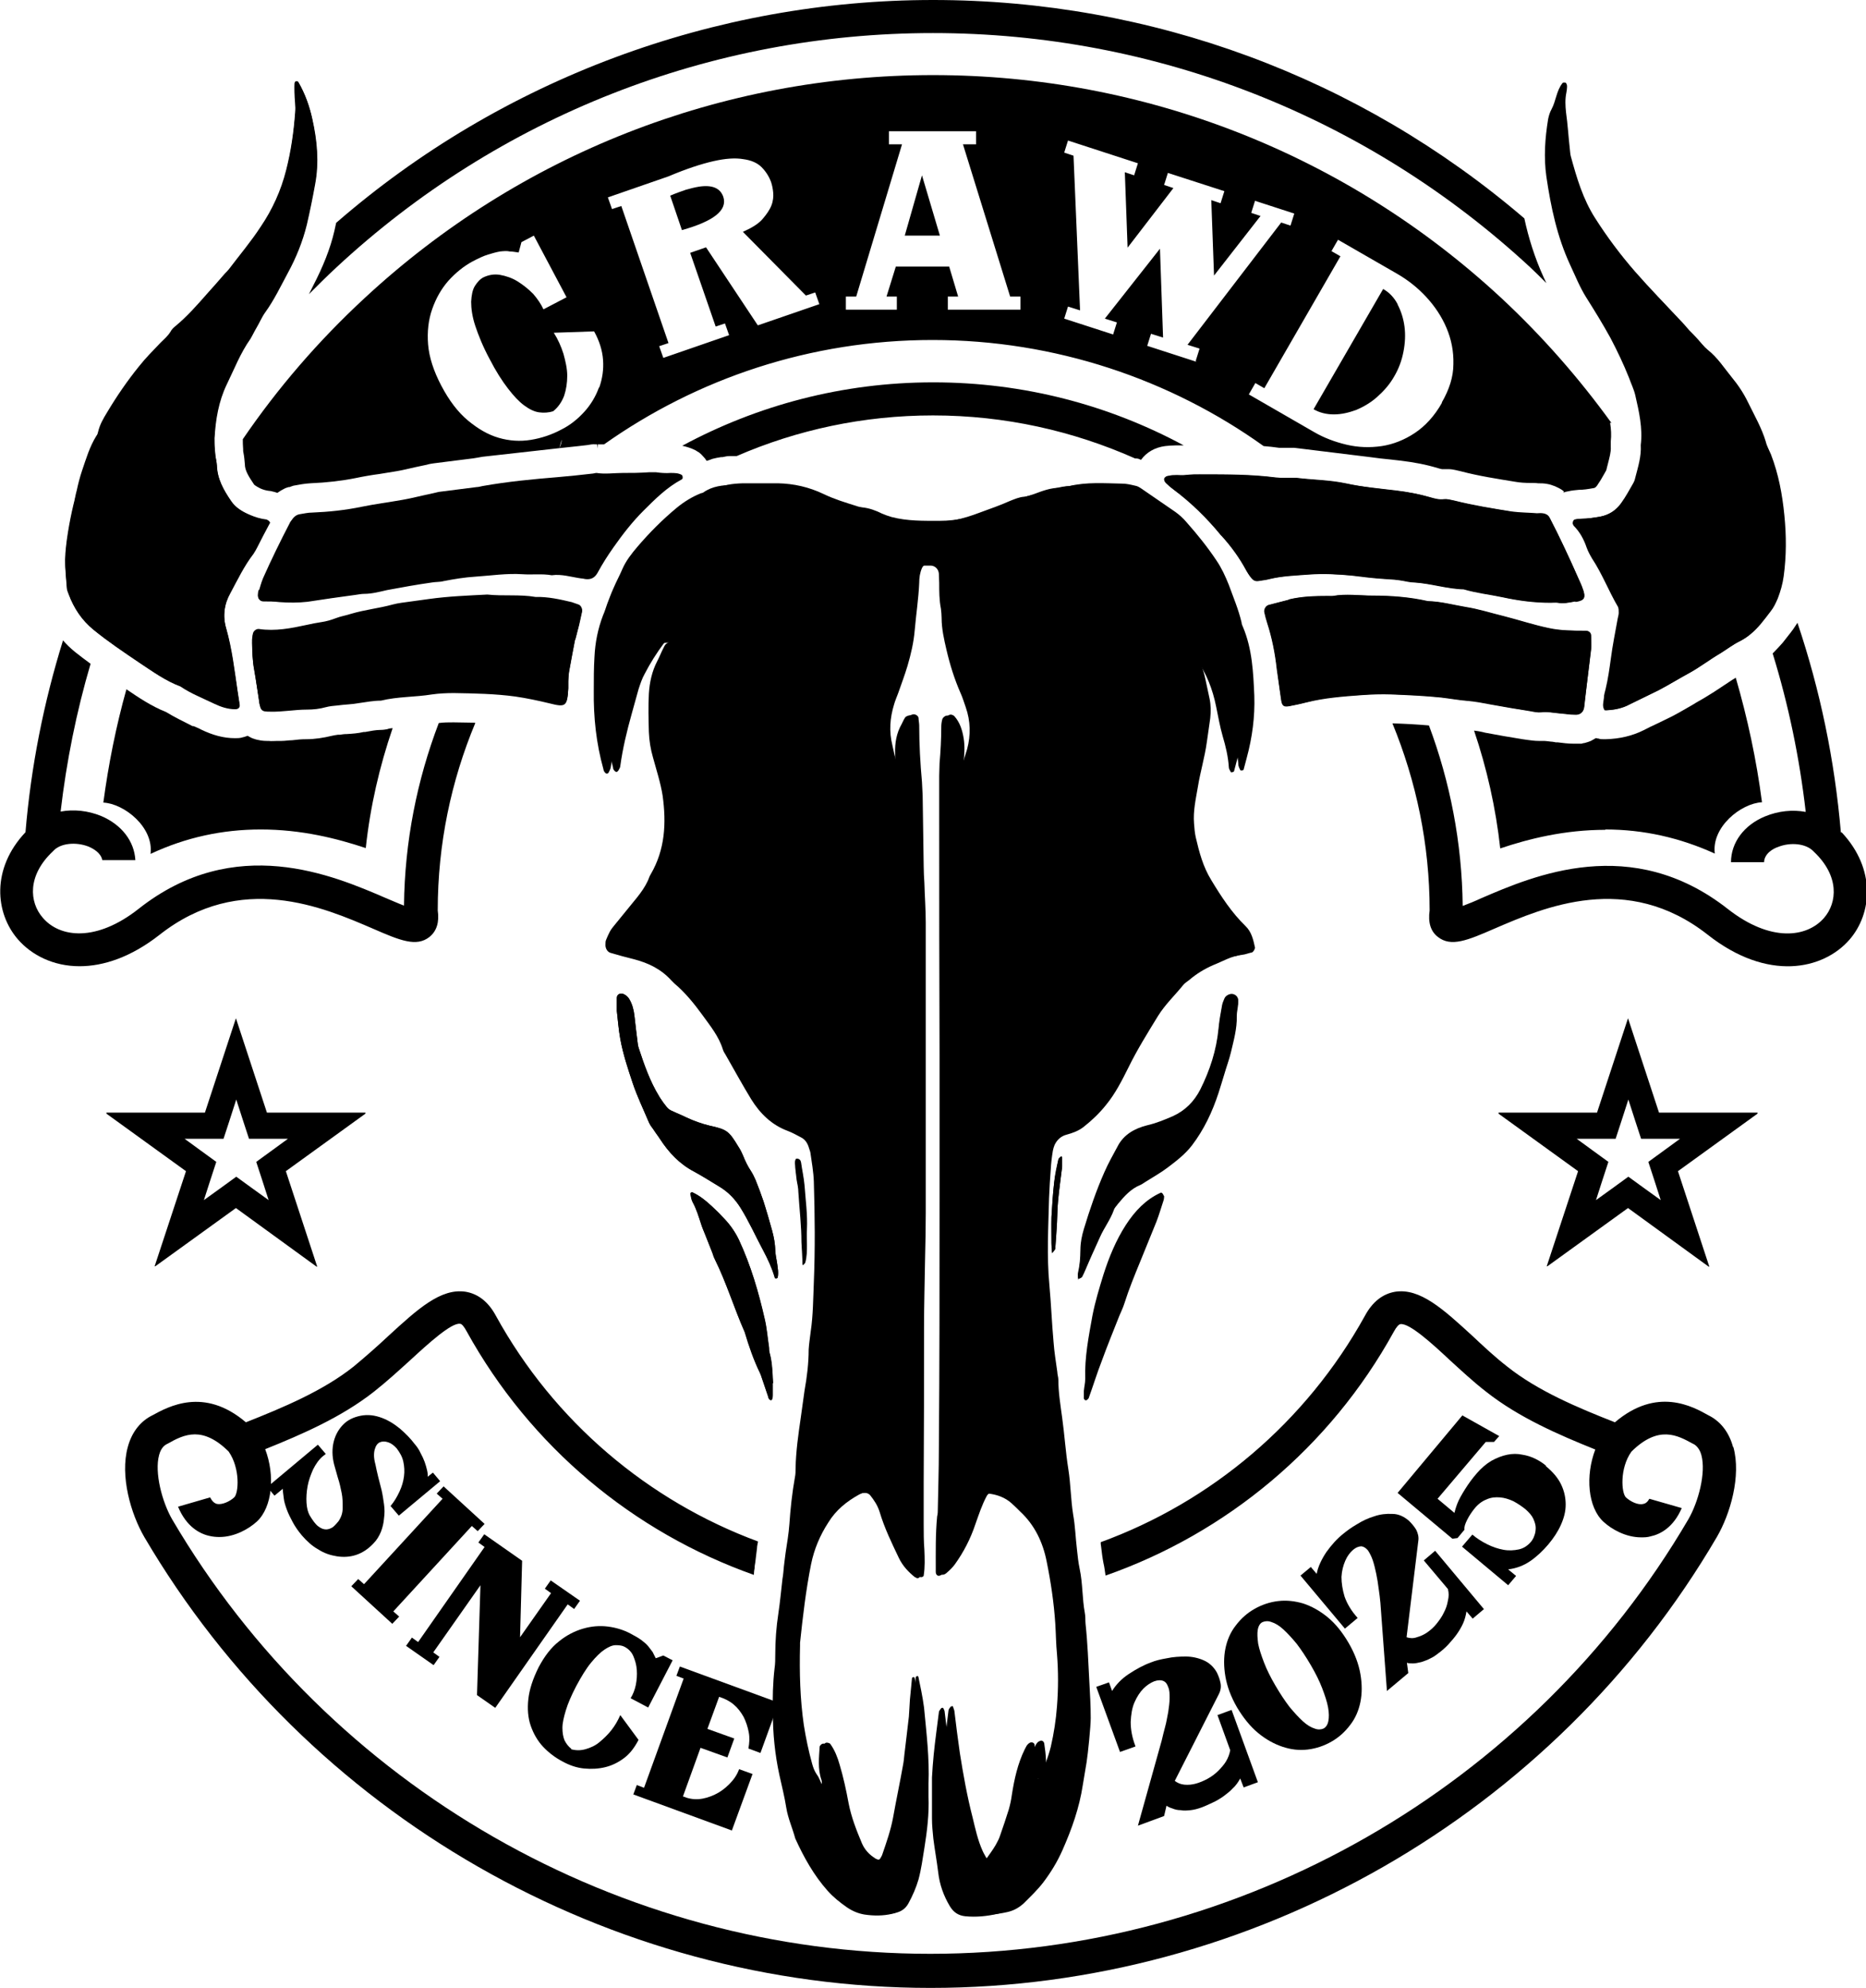
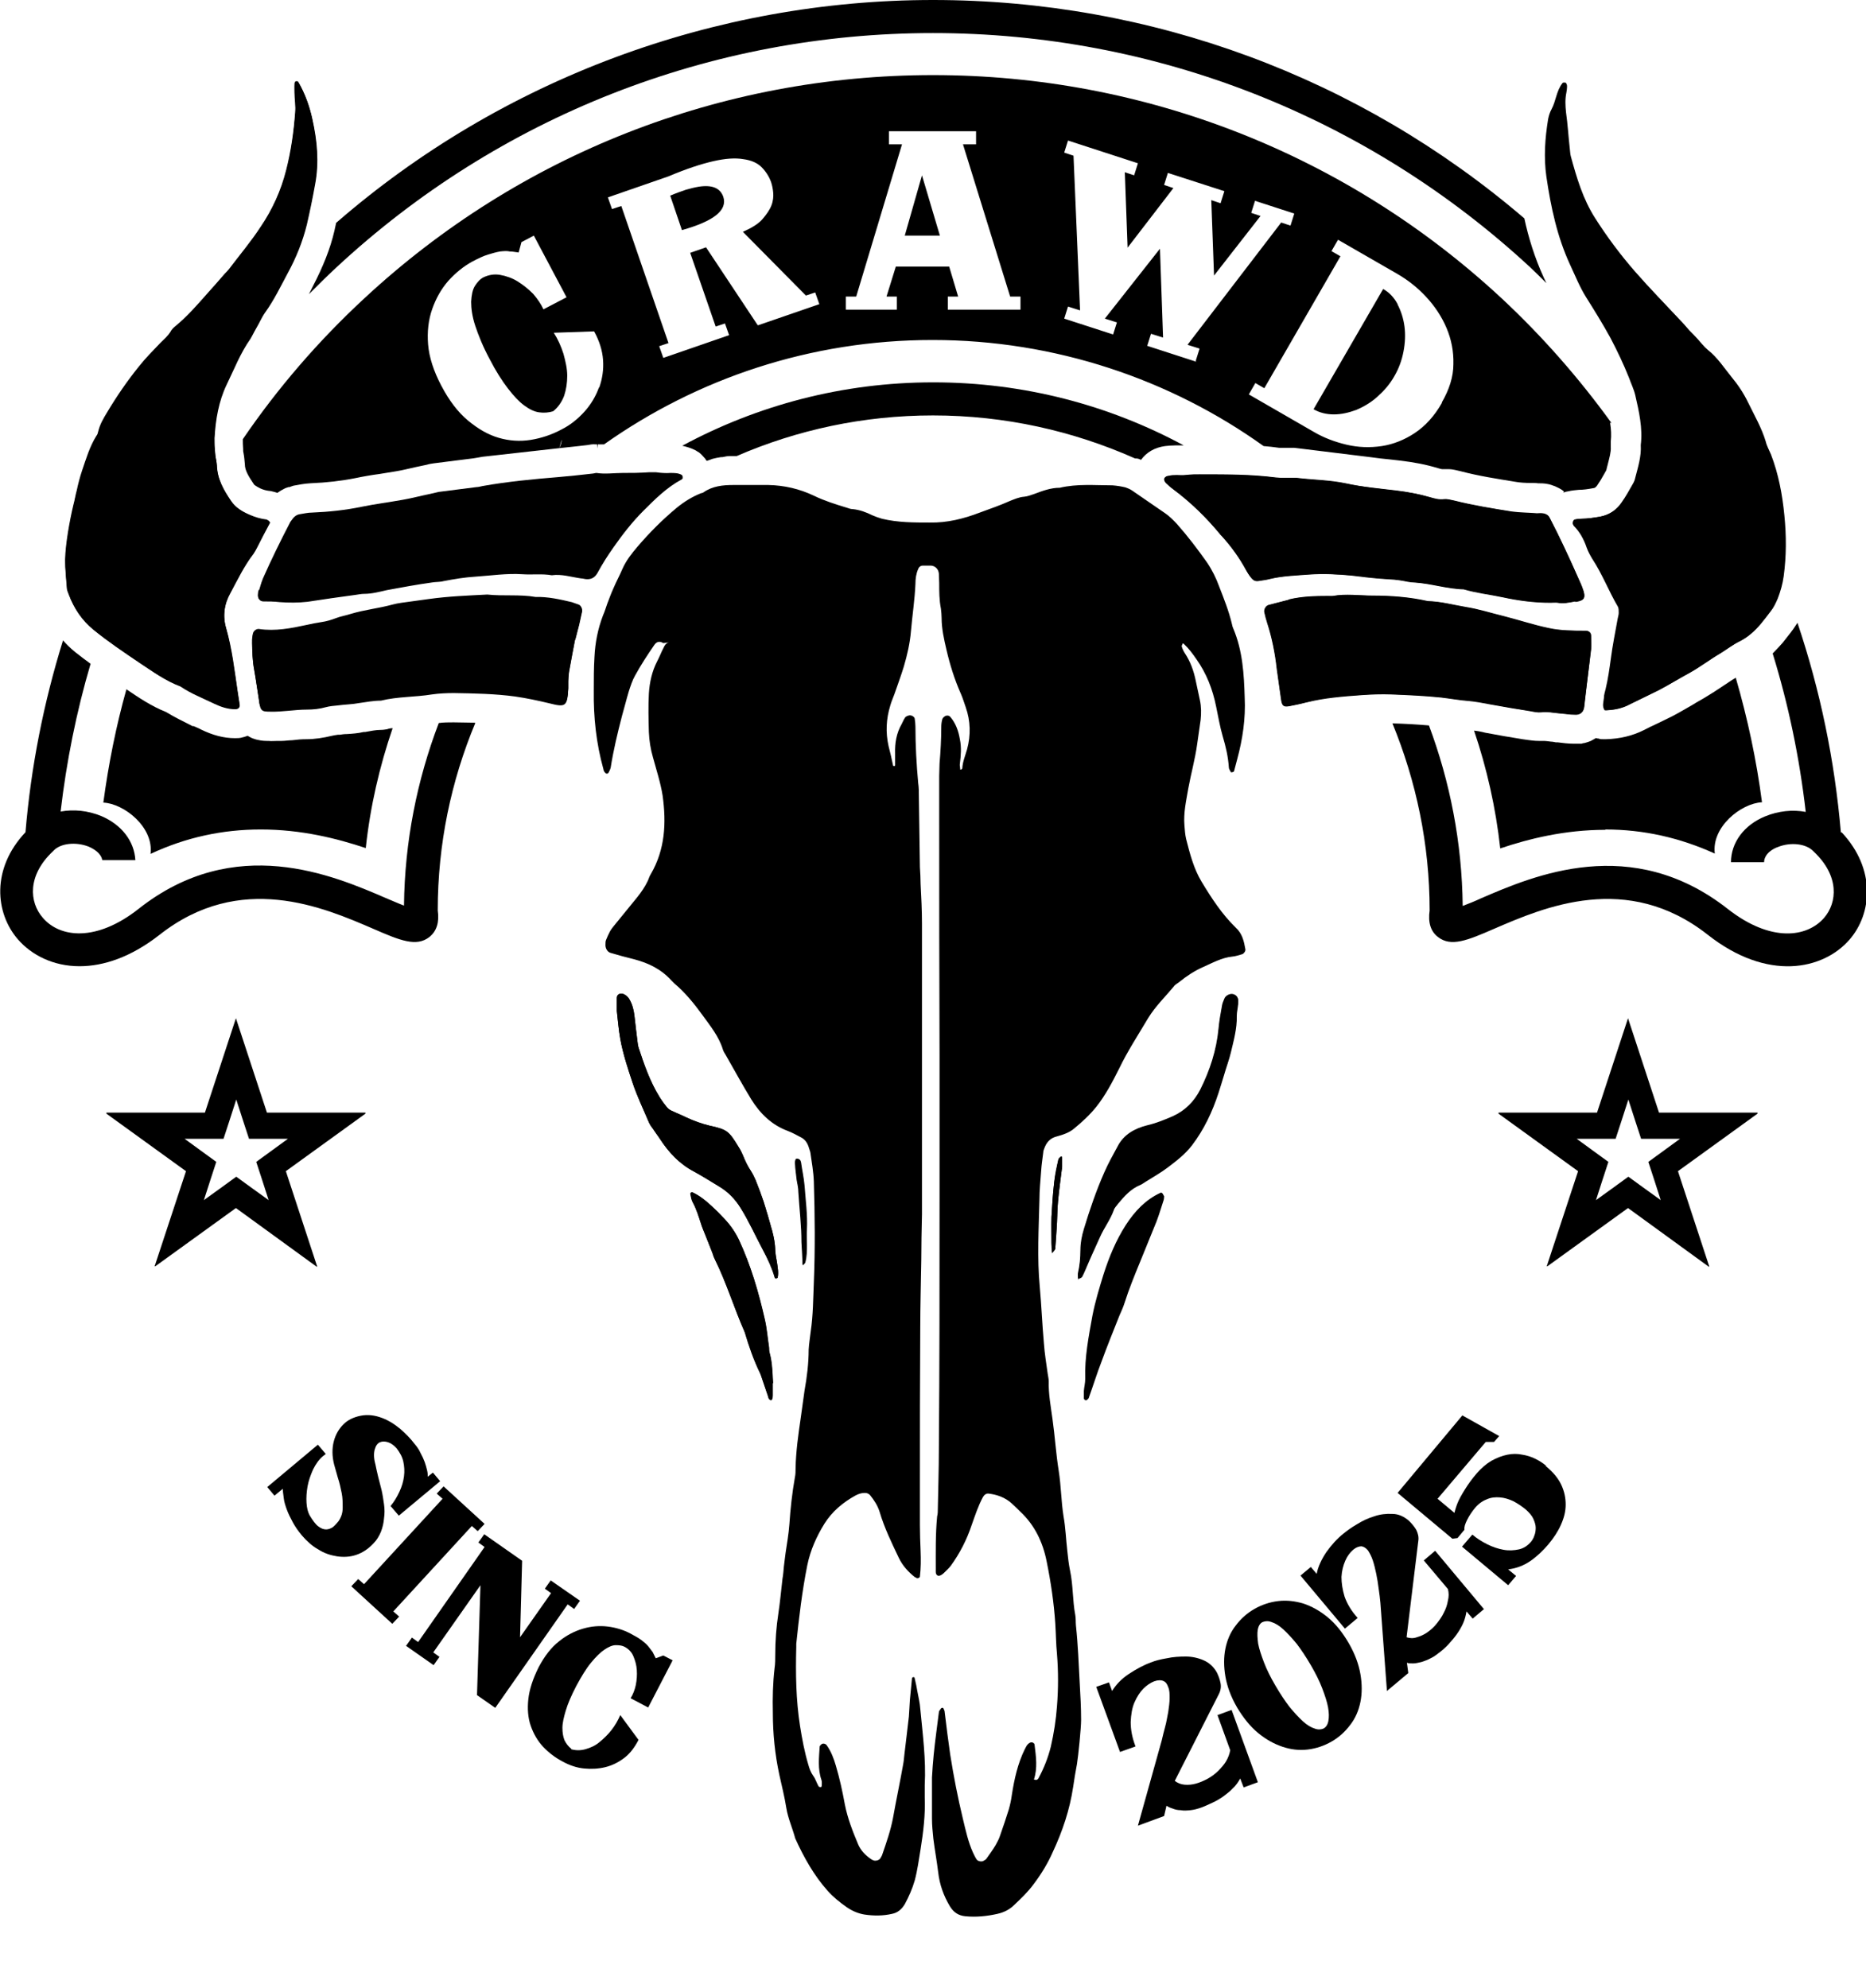
<svg xmlns="http://www.w3.org/2000/svg" id="_レイヤー_2" data-name="レイヤー 2" viewBox="0 0 54.18 57.71">
  <g id="_レイヤー_1-2" data-name="レイヤー 1">
    <g>
      <g>
        <path d="M27.09.96c6.45,0,12.61,2.42,17.34,6.8.16.15.31.3.47.46,0,0,0,0,0,0l-.08-.17c-.26-.57-.44-1.15-.56-1.71C39.47,2.24,33.42,0,27.09,0S14.57,2.29,9.76,6.47c-.02.08-.03.15-.05.23-.12.52-.33,1.04-.62,1.6l-.09.18s-.02.04-.03.06c.26-.26.52-.52.79-.77C14.48,3.38,20.64.96,27.09.96Z" />
        <path d="M27.09,11.1c-2.63,0-5.11.67-7.28,1.84.13.03.26.07.38.13.02.01.05.03.08.05,0,0,.02.01.02.01.03.02.06.05.09.08.04.04.06.07.09.1l.02.03s.02.03.03.04c.06-.02.12-.04.17-.06.08-.02.17-.04.25-.05h.04c.08-.02.15-.03.22-.03h.04c.05,0,.1,0,.15,0,1.75-.76,3.68-1.18,5.7-1.18h0c2.09,0,4.07.45,5.87,1.25.01,0,.03,0,.04,0,.04,0,.09.02.13.04.16-.22.4-.36.7-.4.1-.01.2-.02.3-.02.05,0,.1,0,.15,0,.03,0,.06,0,.09,0-2.17-1.17-4.64-1.83-7.27-1.83h0Z" />
        <path d="M46.61,24.08c1.11,0,2.17.24,3.18.7-.1-.77.76-1.46,1.37-1.49-.16-1.23-.42-2.44-.76-3.61,0,0,0,0-.01,0-.12.07-.23.15-.34.22-.19.13-.38.25-.58.37-.1.06-.2.11-.29.17-.21.12-.41.24-.62.35-.14.07-.29.14-.43.21-.15.07-.28.13-.41.2-.32.16-.69.25-1.1.26-.03,0-.04,0-.06,0-.05,0-.1,0-.15-.02-.02,0-.03,0-.05-.01,0,0-.02,0-.03,0-.02.01-.03.02-.05.03-.03.02-.06.03-.09.05-.03.01-.05.02-.08.03-.03.01-.06.02-.1.03-.03,0-.06.01-.09.02-.03,0-.07,0-.11,0-.07,0-.09,0-.12,0-.16,0-.31-.02-.47-.04h-.05s-.09-.02-.14-.02c-.08-.01-.16-.02-.19-.02-.05,0-.1,0-.15,0-.14,0-.26-.02-.34-.03l-.14-.02c-.37-.06-.73-.12-1.09-.19l-.08-.02c-.08-.02-.16-.03-.24-.04.37,1.09.63,2.24.76,3.42.83-.28,1.87-.54,3.05-.54Z" />
        <path d="M4.39,24.78c1.01-.47,2.07-.7,3.18-.7,1.18,0,2.21.26,3.05.54.13-1.21.4-2.37.78-3.48-.05,0-.11.01-.16.03-.06.01-.12.02-.19.02h0c-.13,0-.29.03-.45.06h-.04c-.17.04-.33.05-.49.06-.08,0-.14.01-.2.02h-.06c-.07.01-.13.02-.17.03-.25.06-.5.1-.75.1-.13,0-.26.01-.41.03-.1,0-.2.02-.31.02h-.12c-.08,0-.17.01-.25,0-.09,0-.19,0-.31-.03-.06-.01-.11-.03-.17-.05l-.04-.02s-.06-.03-.09-.05c-.03.01-.08.03-.12.04-.01,0-.02,0-.04.01-.07.02-.14.02-.21.02-.33,0-.65-.09-.98-.25-.07-.04-.15-.07-.22-.1h-.03c-.25-.13-.51-.25-.77-.41-.43-.17-.81-.43-1.15-.66h0c-.3,1.07-.52,2.17-.67,3.29.61.03,1.47.72,1.37,1.49Z" />
      </g>
      <path d="M47.28,31.92l.2.62.17.52h1.13l-.48.35-.44.32.17.52.19.59-.5-.36-.44-.32-.44.32-.5.36.19-.59.17-.52-.44-.32-.48-.35h1.13l.17-.52.2-.62M47.3,29.56h-.03l-.9,2.74h-2.86v.03l2.31,1.67-.91,2.76h.02s2.34-1.69,2.34-1.69l2.34,1.7h.02s-.91-2.77-.91-2.77l2.31-1.67v-.03h-2.86l-.9-2.74h0Z" />
      <path d="M6.86,31.92l.2.62.17.52h1.13l-.48.35-.44.32.17.52.19.59-.5-.36-.44-.32-.44.32-.5.36.19-.59.17-.52-.44-.32-.48-.35h1.13l.17-.52.2-.62M6.88,29.56h-.03l-.9,2.74h-2.86v.03l2.31,1.67-.91,2.76h.02s2.34-1.69,2.34-1.69l2.34,1.7h.02s-.91-2.77-.91-2.77l2.31-1.67v-.03h-2.86l-.9-2.74h0Z" />
      <g id="pikaso_texttoimage_bullboneillustrationline-drawingicon-2.psd">
        <g>
          <path d="M19.42,18.65h0c-.08.02-.12.08-.15.15-.07.13-.12.27-.19.4-.15.29-.22.61-.24.94-.02.37-.01.74,0,1.11.01.25.05.5.12.74.1.37.22.73.28,1.11.11.8.07,1.56-.34,2.27-.04.06-.06.13-.09.2-.08.17-.19.33-.31.48-.22.27-.44.54-.66.81-.05.06-.09.11-.13.18-.04.08-.08.16-.11.24-.02.04-.02.09-.02.13-.01.11.05.22.14.25.23.07.46.13.7.19.41.11.77.28,1.07.61.03.03.06.06.09.09.31.26.57.58.81.91.23.32.48.62.6,1.01.02.07.07.13.1.19.24.42.47.84.72,1.25.26.42.6.75,1.06.92.13.05.26.12.39.19.12.06.19.17.23.31.01.04.03.08.04.13.04.28.09.56.1.84.03.98.04,1.95,0,2.93-.02.47-.02.95-.09,1.42-.02.18-.05.35-.06.53,0,.4-.05.8-.12,1.19-.04.26-.07.53-.11.79-.07.48-.14.97-.15,1.46,0,.09,0,.18-.02.27-.08.45-.13.91-.16,1.36-.02.28-.07.56-.11.83-.02.13-.03.26-.05.4-.01.12-.02.24-.04.35-.04.34-.07.68-.12,1.01-.06.39-.09.79-.09,1.19,0,.13,0,.27-.02.4-.05.43-.06.86-.05,1.29,0,.61.06,1.21.19,1.81.07.32.15.63.2.95.05.31.18.59.26.89.25.55.54,1.07.94,1.52.17.19.36.34.56.48.16.11.33.18.51.21.27.04.54.04.8-.02.16-.03.28-.13.37-.28.12-.22.22-.45.29-.69.08-.3.12-.61.17-.91.08-.5.14-1,.12-1.5,0-.12,0-.24,0-.36.04-.74-.06-1.48-.13-2.22-.01-.16-.05-.32-.08-.48-.02-.13-.05-.26-.08-.39,0-.04-.03-.05-.05-.04-.01,0-.03.02-.03.03-.02.21-.04.41-.06.62-.01.16-.02.33-.03.49-.04.37-.09.74-.13,1.1-.01.1-.02.21-.04.31-.09.51-.2,1.02-.29,1.53-.07.37-.19.71-.31,1.06-.01.04-.04.08-.06.12-.03.05-.13.08-.19.06-.03-.01-.05-.02-.08-.04-.16-.11-.29-.24-.37-.42-.16-.38-.31-.76-.39-1.17-.07-.38-.15-.75-.26-1.12-.06-.21-.14-.42-.27-.6-.02-.03-.08-.05-.11-.04-.03,0-.08.05-.09.08-.02.32-.06.65.05.97.02.05.01.12.01.17,0,.01-.01.04-.02.04-.02,0-.06,0-.07-.02-.06-.1-.09-.22-.16-.31-.07-.1-.11-.21-.14-.32-.11-.37-.18-.74-.24-1.12-.12-.76-.13-1.53-.11-2.3,0-.03,0-.06,0-.09.08-.77.17-1.53.32-2.28.09-.44.27-.84.5-1.21.22-.35.53-.61.89-.81.09-.05.18-.08.28-.08.06,0,.11.02.15.06.12.15.22.3.28.49.14.47.35.9.56,1.34.11.23.28.41.47.56.01,0,.03,0,.04.02.03.02.1-.01.1-.04.03-.25.03-.5.02-.75-.01-.25-.02-.5-.02-.75,0-.4,0-.8,0-1.2,0-1.5,0-2.99.01-4.49,0-.67.02-1.33.03-2,0-.44.01-.89.02-1.33,0-.28,0-.56,0-.84,0-2.53,0-5.07,0-7.6,0-.38-.02-.77-.04-1.15,0-.16-.01-.33-.02-.49-.01-.68-.02-1.36-.03-2.04,0-.13,0-.27-.02-.4-.05-.55-.08-1.09-.08-1.64,0-.07-.01-.15-.02-.22,0-.06-.1-.12-.17-.1-.04.01-.09.03-.11.06-.04.06-.07.13-.1.19-.15.26-.2.55-.19.85,0,.12,0,.24,0,.35,0,0-.01.02-.02.02-.01,0-.04,0-.04-.02-.04-.19-.08-.37-.13-.56-.09-.4-.07-.79.05-1.18.03-.11.08-.22.12-.33.09-.26.19-.53.27-.79.1-.34.18-.68.21-1.04.04-.46.11-.91.13-1.37,0-.15.02-.3.08-.43.02-.06.07-.1.13-.1.08,0,.17,0,.25,0,.12.01.21.11.22.23,0,.09.01.18.01.27,0,.25,0,.5.05.75.01.09.02.18.02.27,0,.31.07.62.14.92.1.43.23.85.41,1.26.06.13.1.27.15.41.14.4.15.81.04,1.22-.05.18-.13.36-.14.56,0,0-.02.02-.03.03,0,0-.03,0-.03,0,0-.06-.02-.12-.01-.17.03-.24.05-.47,0-.71-.04-.24-.12-.46-.27-.64-.04-.05-.1-.06-.16-.03-.03.02-.07.05-.08.09-.02.07-.03.15-.03.22,0,.36-.02.71-.05,1.06,0,.12-.01.24-.01.36,0,.39,0,.77,0,1.16,0,2.31,0,4.62.01,6.93,0,1.41,0,2.81,0,4.22,0,2.41,0,4.83-.02,7.24,0,.58-.02,1.16-.03,1.73,0,.07,0,.15-.02.22-.05.52-.04,1.04-.04,1.55,0,.05-.01.12.04.16.04.03.1.02.19-.06.07-.07.15-.14.21-.22.26-.36.46-.75.6-1.17.1-.28.19-.56.33-.82.04-.07.1-.11.17-.1.24.03.47.11.66.28.09.08.17.16.25.24.42.39.66.89.77,1.45.12.59.21,1.19.25,1.8.02.3.02.59.05.89.04.5.04,1,0,1.51-.03.4-.09.79-.18,1.18-.08.32-.2.62-.35.9-.03.07-.08.07-.14.05h0c.11-.33.06-.67.02-1,0-.05-.05-.08-.09-.08-.04,0-.08.03-.11.06-.04.04-.06.1-.09.15-.2.41-.3.86-.37,1.31-.02.15-.05.29-.09.43-.08.25-.16.5-.25.75-.03.1-.08.19-.13.28-.08.14-.18.27-.27.4-.02.03-.07.05-.1.07-.06.02-.16,0-.19-.06-.04-.06-.07-.13-.1-.19-.14-.31-.21-.64-.29-.97-.15-.62-.27-1.24-.37-1.87-.06-.41-.11-.82-.16-1.23,0-.04-.02-.08-.04-.12,0,0-.02-.02-.03-.01-.01,0-.03,0-.04.02-.02.03-.06.07-.06.11-.05.41-.11.82-.15,1.23-.02.22-.04.44-.05.66,0,.4,0,.8,0,1.2,0,.19.02.38.04.58.04.32.1.64.14.97.04.36.16.69.34.99.11.18.25.27.45.29.31.03.62,0,.93-.07.18-.04.35-.12.49-.26.2-.19.4-.38.56-.6.22-.29.41-.6.56-.94.28-.6.49-1.22.59-1.89.03-.22.07-.44.11-.66.04-.25.12-1.04.12-1.28,0-.36-.02-.71-.04-1.06-.03-.56-.05-1.12-.11-1.68-.01-.1,0-.21-.02-.31-.08-.42-.06-.86-.15-1.28-.04-.19-.06-.38-.08-.57-.04-.34-.05-.68-.11-1.01-.07-.44-.07-.88-.14-1.32-.08-.5-.11-1-.18-1.5-.05-.37-.12-.73-.11-1.1,0-.07-.02-.15-.03-.22-.04-.29-.09-.59-.11-.88-.05-.55-.07-1.09-.12-1.64-.08-.84-.03-1.69-.01-2.53,0-.28.03-.56.05-.84.01-.18.04-.35.06-.53,0-.06.03-.11.05-.17.07-.16.18-.26.35-.3.18-.05.36-.11.5-.23.23-.19.46-.4.65-.64.26-.33.46-.71.65-1.09.25-.52.56-.99.85-1.48.21-.34.49-.61.74-.91.04-.06.11-.09.17-.14.21-.17.44-.32.69-.43.27-.12.54-.27.84-.3.1-.01.19-.04.29-.07.04-.01.1-.09.09-.14-.04-.23-.09-.46-.28-.63-.4-.39-.7-.85-.99-1.33-.23-.38-.34-.81-.45-1.24-.03-.13-.04-.26-.05-.4-.03-.36.05-.71.11-1.06.08-.44.2-.86.26-1.3.03-.23.07-.47.1-.7.02-.19.02-.38-.02-.57-.04-.19-.08-.38-.12-.56-.06-.3-.16-.57-.32-.81-.04-.06-.07-.13-.09-.2,0-.02.02-.05.03-.08,0,0,.03,0,.04.02.14.13.25.28.36.44.29.41.47.87.57,1.37.06.29.11.58.19.86.09.3.16.6.18.91,0,.04.03.08.05.12,0,.01.02.03.03.02.02,0,.06-.01.07-.03.03-.11.06-.23.09-.34.16-.59.25-1.19.22-1.8-.02-.68-.06-1.36-.33-2-.02-.04-.03-.08-.04-.13-.09-.38-.23-.73-.37-1.09-.09-.25-.21-.49-.36-.71-.27-.38-.55-.75-.86-1.1-.11-.12-.22-.23-.35-.32-.32-.22-.64-.44-.96-.66-.06-.04-.13-.07-.19-.09-.12-.03-.25-.05-.38-.06-.51,0-1.02-.05-1.53.07-.26,0-.5.09-.74.18-.09.03-.19.07-.29.08-.15.01-.28.07-.41.12-.29.13-.58.23-.88.34-.47.18-.95.3-1.45.29-.47,0-.93,0-1.39-.11-.1-.03-.19-.06-.28-.1-.18-.09-.37-.16-.57-.18-.06,0-.11-.02-.17-.04-.33-.1-.65-.2-.96-.35-.42-.2-.86-.3-1.32-.31-.34,0-.68,0-1.02,0-.3,0-.6.03-.86.21-.02.02-.05.02-.08.03-.25.1-.48.24-.7.42-.41.34-.79.72-1.14,1.13-.17.2-.33.4-.44.65-.08.19-.18.37-.26.56-.07.15-.12.3-.18.45-.04.11-.07.22-.12.33-.15.39-.23.79-.25,1.21-.02.32-.02.65-.02.98-.01.77.07,1.53.28,2.28,0,.03.02.06.03.08.02.02.04.05.07.05.02,0,.05-.02.06-.05.02-.04.04-.08.05-.12.08-.51.2-1.01.33-1.51.07-.24.13-.49.2-.72.05-.15.1-.31.18-.45.17-.31.36-.6.56-.89.07-.1.16-.11.26-.05ZM46.59,20.62c.25,0,.51-.05.73-.17.28-.14.56-.27.84-.41.3-.16.59-.34.89-.5.31-.17.59-.39.9-.57.19-.12.37-.26.58-.36.23-.12.42-.29.59-.49.1-.12.2-.25.29-.37.09-.11.15-.24.21-.38.08-.21.14-.42.17-.64.08-.59.08-1.17.02-1.77-.06-.61-.17-1.2-.39-1.77-.05-.12-.12-.24-.15-.37-.12-.4-.33-.76-.51-1.13-.13-.27-.29-.51-.48-.74-.22-.27-.41-.57-.69-.79-.11-.09-.2-.21-.3-.32-.08-.09-.16-.17-.24-.25-.09-.1-.17-.2-.26-.29-.44-.47-.89-.93-1.31-1.41-.42-.48-.81-1-1.16-1.55-.36-.56-.54-1.18-.71-1.8-.02-.07-.02-.15-.03-.22-.04-.35-.06-.71-.11-1.06-.02-.19-.03-.38.01-.57.01-.06.02-.12.02-.17,0-.03,0-.06-.02-.09,0-.01-.02-.03-.02-.03-.03,0-.06,0-.07.01-.18.22-.19.52-.32.76-.05.09-.08.19-.1.29-.09.55-.14,1.11-.05,1.67.13.88.31,1.75.69,2.56.15.32.29.65.47.95.24.39.48.77.7,1.17.2.38.38.76.54,1.16.07.16.14.33.18.5.12.47.23.95.16,1.45.02.33-.08.64-.16.95-.01.06-.03.11-.06.16-.11.19-.21.38-.34.56-.16.22-.37.36-.63.41-.18.03-.36.06-.55.06-.06,0-.11.01-.17.02-.05,0-.08.1-.06.14,0,.01,0,.03.02.04.18.18.29.4.38.64.04.11.09.22.16.32.29.44.49.94.75,1.4.03.05.03.11.02.17,0,.06-.02.11-.03.17-.07.39-.15.78-.2,1.17-.04.29-.08.58-.15.87-.02.09-.05.17-.05.26,0,.11-.05.23.02.36ZM7.84,15.18s-.05-.09-.11-.1c-.17-.02-.33-.07-.49-.14-.21-.09-.41-.21-.54-.41-.21-.31-.4-.64-.41-1.04,0-.12-.04-.23-.05-.35-.01-.15-.03-.29-.02-.44.02-.54.12-1.07.35-1.55.21-.45.4-.92.69-1.33.07-.1.12-.2.17-.31.09-.15.16-.32.26-.46.25-.36.45-.76.66-1.15.24-.44.43-.91.55-1.4.09-.39.17-.78.24-1.17.12-.64.05-1.27-.08-1.89-.08-.37-.21-.73-.4-1.06,0-.02-.05-.03-.07-.02-.02,0-.04.04-.04.07,0,.09,0,.18,0,.26,0,.19.04.38.02.57-.04.56-.12,1.12-.26,1.67-.15.6-.4,1.15-.74,1.65-.28.43-.61.82-.92,1.23-.04.05-.08.09-.12.13-.17.2-.35.4-.52.59-.29.33-.58.66-.92.94-.06.05-.11.1-.14.16-.08.13-.19.22-.29.32-.21.22-.43.44-.62.68-.34.42-.65.87-.93,1.34-.11.18-.21.35-.26.56-.01.04-.02.09-.05.12-.2.32-.3.67-.42,1.02-.06.18-.11.37-.15.56-.04.14-.06.29-.1.43-.11.46-.23,1.13-.24,1.58,0,.28.03.56.05.83,0,.06.03.11.05.17.15.4.38.74.71,1.02.43.36.9.66,1.35.97.38.26.75.52,1.18.68.31.21.65.34.98.5.19.09.39.16.61.16.08,0,.14-.05.13-.13-.02-.13-.04-.26-.06-.39-.09-.61-.17-1.23-.33-1.82-.1-.36-.05-.71.12-1.03.21-.39.41-.79.67-1.14.04-.06.08-.13.11-.19.12-.23.25-.47.37-.71ZM45.74,17.46s0,0,.04,0c.22-.05.26-.11.19-.33-.03-.08-.06-.17-.1-.25-.15-.34-.3-.67-.46-1.01-.13-.28-.27-.56-.41-.83-.04-.09-.12-.13-.21-.14-.06-.01-.11,0-.17,0-.24-.02-.48-.02-.72-.05-.56-.09-1.12-.18-1.68-.32-.1-.02-.2-.05-.29-.04-.15.02-.28-.02-.42-.06-.32-.09-.64-.15-.96-.19-.49-.06-.99-.1-1.48-.21-.48-.1-.96-.1-1.44-.16-.03,0-.06,0-.08,0-.17,0-.34.01-.51-.01-.71-.09-1.41-.09-2.12-.09-.17,0-.34,0-.51.02-.08.01-.17,0-.25,0-.07,0-.14,0-.21.02-.05,0-.11.02-.14.07-.02.03,0,.1.06.15.07.06.13.12.2.17.52.38.97.83,1.38,1.33,0,.01.02.02.03.03.28.3.52.64.71,1,.04.08.09.15.15.22.05.06.11.09.19.08.11-.02.23-.03.34-.06.38-.09.76-.1,1.14-.13.41-.03.82,0,1.23.03.32.03.65.08.97.1.17,0,.34.02.51.05.11.02.22.04.34.05.48.03.95.18,1.44.2.37.1.76.15,1.13.23.46.1.93.16,1.39.16.07,0,.14-.01.21,0,.16.03.31,0,.51-.04ZM7.52,17.14c-.02.08-.02.09-.02.11-.02.12.04.21.15.21.16,0,.31,0,.47.02.27.02.54.02.81-.01.46-.07.93-.14,1.39-.2.08-.01.17-.03.25-.03.23,0,.45-.06.67-.11.43-.08.87-.16,1.3-.22.11-.02.23-.01.34-.04.31-.06.61-.11.93-.13.45-.03.9-.1,1.36-.07.28.02.57-.02.85.03.29-.04.56.05.84.09.04,0,.08.01.13.02.15.02.27-.02.36-.18.14-.26.3-.51.47-.75.26-.37.54-.73.86-1.05.34-.34.68-.68,1.11-.91.01,0,.02-.02.03-.03,0-.01,0-.03,0-.04,0-.01,0-.03-.01-.04-.1-.06-.22-.07-.33-.06-.14.01-.28,0-.42-.02-.07-.01-.14-.01-.21,0-.25.01-.51.01-.76.02-.25,0-.51.04-.76,0-.04,0-.08.01-.13.02-.32.03-.65.07-.98.1-.74.06-1.47.13-2.2.26-.06.01-.11.02-.17.03-.37.05-.73.09-1.1.14-.06,0-.11.03-.17.04-.29.06-.58.13-.88.19-.39.07-.79.12-1.18.2-.48.1-.95.15-1.44.17-.13,0-.25.03-.38.05-.1.02-.18.09-.23.18-.02.02-.03.05-.05.08-.27.53-.53,1.05-.77,1.59-.06.13-.1.28-.12.36ZM16.7,18.56s.05-.18.08-.31c.04-.17.08-.35.12-.52.01-.07-.04-.16-.1-.18-.07-.02-.13-.05-.2-.07-.34-.08-.69-.16-1.05-.15-.46-.08-.94-.02-1.4-.07-.57.03-1.13.05-1.7.13-.27.04-.53.07-.8.11-.08.01-.17.03-.25.05-.4.11-.81.15-1.21.27-.15.05-.3.07-.45.13-.13.05-.27.09-.41.11-.14.02-.28.05-.42.08-.46.1-.92.19-1.39.12-.08-.01-.17.06-.18.15-.01.07-.03.15-.02.22,0,.27.01.53.06.79.05.32.1.64.15.96,0,.04.01.09.03.13.02.06.07.09.12.11.06.01.11.01.17.01.35,0,.71-.06,1.06-.06.18,0,.37-.03.55-.07.11-.03.22-.04.34-.05.21-.02.42-.03.63-.07.21-.04.42-.08.63-.07.49-.11.99-.1,1.48-.18.21-.03.43-.05.64-.04.6.01,1.19.02,1.78.1.34.05.67.12,1,.2.47.12.51.08.54-.42,0-.07,0-.15,0-.22,0-.1.01-.21.03-.31.05-.28.1-.55.17-.91ZM37.42,17.41c-.19.05-.39.1-.58.15-.08.02-.14.12-.12.21.02.1.05.2.08.3.14.44.23.89.28,1.34.04.31.08.62.13.92.02.16.07.19.24.16.17-.03.33-.07.5-.11.52-.14,1.06-.18,1.6-.21.28-.02.57-.03.85-.02.48.02.97.04,1.45.09.27.03.53.08.8.1.21.01.42.06.63.1.39.07.78.14,1.18.2.1.02.2.04.3.03.17-.02.34.02.51.03.16.02.31.03.47.04.14,0,.24-.06.26-.22.06-.56.13-1.11.2-1.67.01-.13,0-.26,0-.4,0-.08-.06-.13-.14-.14-.37,0-.74,0-1.1-.08-.43-.09-.85-.23-1.28-.34-.37-.09-.74-.21-1.12-.27-.36-.06-.72-.16-1.1-.17-.53-.12-1.07-.16-1.61-.16-.38,0-.77-.06-1.15.01-.04,0-.09,0-.13,0-.38,0-.77.01-1.14.1ZM17.91,29.35c.03.25.05.53.1.81.08.44.22.86.36,1.28.13.39.31.76.47,1.14.03.07.07.13.12.19.06.1.13.19.2.29.26.4.57.73.99.95.25.13.49.29.74.44.25.15.45.35.61.61.25.4.44.83.66,1.24.13.24.25.5.33.77,0,.01.01.03.02.04.01,0,.03.01.04,0,0,0,.03-.01.03-.02.03-.15,0-.29-.02-.44-.02-.12-.04-.23-.05-.35,0-.19-.04-.38-.09-.57-.08-.28-.16-.57-.25-.85-.07-.21-.15-.42-.23-.62-.04-.09-.09-.19-.14-.27-.09-.14-.16-.28-.22-.43-.04-.1-.08-.19-.14-.27-.27-.45-.33-.5-.83-.61-.24-.05-.46-.13-.68-.24-.1-.05-.21-.1-.31-.14-.21-.09-.21-.09-.36-.29-.04-.06-.09-.12-.12-.18-.27-.44-.44-.93-.6-1.42,0-.03-.02-.06-.02-.09-.03-.28-.07-.56-.1-.84-.02-.17-.06-.32-.14-.46-.03-.06-.09-.12-.15-.15-.1-.05-.22-.02-.22.1,0,.12,0,.24,0,.38ZM31.3,37.14c.05-.03.1-.04.12-.07.07-.13.12-.27.18-.4.11-.26.23-.51.34-.76.12-.27.3-.5.4-.78.02-.07.08-.12.12-.18.19-.23.38-.44.65-.55.05-.02.1-.06.15-.09.22-.14.44-.26.65-.42.25-.19.5-.38.7-.64.35-.46.59-.97.77-1.52.06-.18.11-.36.17-.55.06-.21.14-.42.19-.63.08-.34.18-.69.17-1.05,0-.12.03-.23.04-.35,0-.04,0-.09,0-.13-.01-.1-.13-.17-.23-.14-.07.02-.13.06-.16.13-.03.07-.06.14-.07.21-.04.22-.08.44-.1.66-.06.63-.25,1.21-.53,1.77-.18.35-.44.61-.79.77-.25.11-.5.21-.76.27-.35.09-.67.25-.85.61-.13.25-.27.49-.38.74-.24.54-.43,1.09-.6,1.66-.06.2-.1.4-.1.61,0,.22-.02.44-.07.66-.01.05,0,.12,0,.19ZM22.44,40.15c-.02-.3-.02-.59-.1-.88-.02-.06,0-.12-.02-.18-.04-.26-.06-.53-.12-.79-.18-.79-.4-1.57-.75-2.31-.11-.23-.25-.43-.42-.61-.12-.13-.24-.25-.37-.37-.17-.15-.35-.3-.56-.4,0,0-.03,0-.04.01,0,0-.02.03-.02.03.02.09.03.18.07.25.11.2.17.41.24.62.03.1.07.19.11.29.07.18.14.35.21.53.03.07.04.14.08.21.34.68.56,1.42.87,2.12.12.41.26.81.45,1.2.01.03.02.06.03.08.07.2.13.39.2.59.01.04.01.08.07.1.04,0,.06-.05.06-.14,0-.12,0-.24,0-.36ZM33.78,34.7c-.01-.05-.04-.07-.07-.05-.43.2-.74.53-1,.93-.29.44-.49.93-.65,1.44-.12.39-.25.78-.32,1.19-.11.61-.24,1.22-.21,1.84,0,.12-.03.23-.04.35,0,.07,0,.15,0,.22,0,.01.01.03.02.03.01,0,.03,0,.04,0,.02-.02.05-.04.06-.06.13-.36.24-.72.38-1.08.16-.44.34-.88.51-1.31.05-.12.11-.24.15-.37.13-.41.29-.8.45-1.19.16-.39.32-.79.48-1.18.08-.21.14-.42.21-.63.01-.04.01-.08.01-.11ZM23.13,33.64c-.05.08-.03.17-.02.26,0,.12.02.23.04.35.01.12.04.23.05.35.03.49.08.97.09,1.46,0,.22.02.44.03.67.02-.03.05-.05.06-.07.05-.17.05-.35.05-.53,0-.15-.01-.3,0-.44.02-.43-.04-.86-.07-1.28-.02-.22-.07-.44-.1-.66-.01-.06-.04-.11-.11-.11ZM30.55,36.38c.05-.06.09-.1.09-.13.02-.25.03-.5.05-.75.01-.21.01-.41.03-.62.03-.34.08-.67.12-1.01,0-.09,0-.17,0-.26,0-.01-.01-.03-.02-.03-.01,0-.03,0-.04.02-.02.02-.05.04-.05.07-.04.22-.09.43-.12.65-.04.34-.06.68-.08,1.02-.01.25,0,.5,0,.75,0,.09,0,.17.02.3Z" />
-           <path d="M30.13,51.63c.06.02.11.02.14-.05.14-.29.27-.59.35-.9.09-.39.16-.78.18-1.18.03-.5.04-1,0-1.51-.03-.29-.03-.59-.05-.89-.04-.61-.13-1.21-.25-1.8-.11-.56-.35-1.06-.77-1.45-.09-.08-.17-.16-.25-.24-.19-.17-.41-.25-.66-.28-.07,0-.13.03-.17.1-.14.26-.23.54-.33.82-.14.42-.34.81-.6,1.17-.06.08-.13.15-.21.22-.08.08-.15.09-.19.06-.06-.04-.04-.1-.04-.16,0-.52-.01-1.04.04-1.55,0-.07.01-.15.02-.22.01-.58.03-1.16.03-1.73,0-2.41.01-4.83.02-7.24,0-1.41,0-2.81,0-4.22,0-2.31,0-4.62-.01-6.93,0-.39,0-.77,0-1.16,0-.12,0-.24.01-.36.03-.35.05-.71.05-1.06,0-.07,0-.15.03-.22,0-.04.05-.07.08-.09.05-.03.12-.01.16.03.16.18.23.4.27.64.04.24.02.47,0,.71,0,.06,0,.12.01.17,0,0,.02,0,.03,0,.01,0,.03-.02.03-.03.01-.19.09-.37.14-.56.12-.41.11-.82-.04-1.22-.05-.14-.09-.28-.15-.41-.18-.41-.31-.83-.41-1.26-.07-.3-.13-.61-.14-.92,0-.09,0-.18-.02-.27-.04-.25-.05-.5-.05-.75,0-.09,0-.18-.01-.27,0-.12-.1-.22-.22-.23-.08,0-.17,0-.25,0-.06,0-.1.04-.13.1-.06.14-.08.28-.08.43-.02.46-.09.91-.13,1.37-.03.36-.11.7-.21,1.04-.08.27-.18.53-.27.79-.04.11-.09.22-.12.33-.12.39-.15.78-.05,1.18.04.19.08.37.13.56,0,0,.02.02.04.02,0,0,.02-.02.02-.02,0-.12.01-.24,0-.35-.01-.3.04-.59.19-.85.04-.06.06-.14.1-.19.02-.03.07-.05.11-.06.06-.02.16.03.17.1,0,.07.02.15.02.22,0,.55.03,1.09.08,1.64.01.13.01.27.02.4.01.68.02,1.36.03,2.04,0,.16.01.33.02.49.01.38.04.77.04,1.15,0,2.53,0,5.07,0,7.6,0,.28,0,.56,0,.84,0,.44-.01.89-.02,1.33-.01.67-.03,1.33-.03,2,0,1.5,0,2.99-.01,4.49,0,.4,0,.8,0,1.2,0,.25,0,.5.02.75.01.25.02.5-.02.75,0,.03-.07.06-.1.04-.01,0-.03,0-.04-.02-.2-.15-.36-.32-.47-.56-.21-.44-.43-.87-.56-1.34-.06-.19-.16-.34-.28-.49-.04-.05-.09-.06-.15-.06-.1,0-.19.03-.28.08-.36.2-.67.45-.89.81-.24.37-.41.77-.5,1.21-.15.75-.24,1.52-.32,2.28,0,.03,0,.06,0,.09-.02.77,0,1.54.11,2.3.06.38.14.76.24,1.12.03.11.07.22.14.32.07.09.1.21.16.31,0,.02.04.02.07.02,0,0,.02-.02.02-.04,0-.06,0-.12-.01-.17-.11-.32-.06-.64-.05-.97,0-.03.05-.08.09-.08.03,0,.09.01.11.04.13.18.21.39.27.6.11.37.19.74.26,1.12.08.41.23.79.39,1.17.08.18.21.32.37.42.02.02.05.03.08.04.06.03.16,0,.19-.06.02-.04.05-.08.06-.12.12-.35.25-.69.31-1.06.09-.51.19-1.02.29-1.53.02-.1.03-.21.04-.31.04-.37.09-.73.13-1.1.02-.16.02-.32.03-.49.02-.21.04-.41.06-.62,0-.01.02-.02.03-.03.02-.01.05,0,.05.04.03.13.05.26.08.39.03.16.06.32.08.48.07.74.16,1.47.13,2.22,0,.12,0,.24,0,.36.02.51-.04,1-.12,1.5-.05.31-.09.61-.17.91-.07.24-.17.47-.29.69-.08.15-.2.24-.37.28-.27.05-.54.06-.8.02-.18-.03-.36-.1-.51-.21-.2-.14-.39-.29-.56-.48-.4-.45-.7-.97-.94-1.52-.07-.3-.21-.58-.26-.89-.05-.32-.13-.64-.2-.95-.14-.59-.19-1.2-.19-1.81,0-.43,0-.86.05-1.29.02-.13.02-.27.02-.4,0-.4.03-.8.09-1.19.05-.34.08-.67.12-1.01.01-.12.02-.24.04-.35.01-.13.03-.26.05-.4.04-.28.09-.56.11-.83.03-.46.08-.91.16-1.36.02-.09.02-.18.02-.27,0-.49.08-.97.15-1.46.04-.26.06-.53.11-.79.07-.39.11-.79.12-1.19,0-.18.04-.35.06-.53.06-.47.07-.94.09-1.42.03-.98.03-1.96,0-2.93,0-.28-.06-.56-.1-.84,0-.04-.03-.08-.04-.13-.03-.14-.11-.24-.23-.31-.13-.07-.25-.13-.39-.19-.46-.18-.8-.5-1.06-.92-.25-.41-.48-.84-.72-1.25-.04-.06-.08-.13-.1-.19-.12-.39-.37-.7-.6-1.01-.24-.33-.5-.64-.81-.91-.03-.03-.07-.06-.09-.09-.29-.32-.66-.5-1.07-.61-.23-.06-.47-.12-.7-.19-.09-.03-.15-.14-.14-.25,0-.04,0-.09.02-.13.03-.08.07-.16.11-.24.04-.06.08-.12.13-.18.22-.27.44-.54.66-.81.12-.15.23-.3.31-.48.03-.07.05-.14.09-.2.41-.71.46-1.47.34-2.27-.05-.38-.18-.74-.28-1.11-.06-.24-.11-.49-.12-.74-.02-.37-.03-.74,0-1.11.02-.33.08-.64.24-.94.07-.13.12-.27.19-.4.03-.06.07-.13.15-.15h0c-.1-.06-.18-.05-.25.05-.21.28-.4.58-.56.89-.08.14-.13.3-.18.45-.07.24-.13.48-.2.72-.14.5-.26,1-.33,1.51,0,.04-.03.08-.05.12-.01.02-.04.05-.06.05-.02,0-.05-.02-.07-.05-.02-.02-.03-.05-.03-.08-.21-.74-.29-1.51-.28-2.28,0-.33,0-.65.02-.98.02-.42.1-.82.25-1.21.04-.11.07-.22.12-.33.06-.15.11-.3.18-.45.08-.19.18-.37.26-.56.11-.25.27-.45.44-.65.35-.41.73-.78,1.14-1.13.21-.18.44-.32.7-.42.03-.01.06-.02.08-.03.26-.17.56-.2.86-.21.34,0,.68,0,1.02,0,.46.01.9.11,1.32.31.31.15.64.25.96.35.05.02.11.03.17.04.2.02.39.09.57.18.09.04.18.07.28.1.46.12.93.11,1.39.11.5,0,.98-.11,1.45-.29.29-.11.59-.21.88-.34.13-.06.26-.11.41-.12.1,0,.19-.05.29-.08.24-.09.48-.17.74-.18.5-.12,1.02-.08,1.53-.07.13,0,.25.03.38.06.07.01.13.05.19.09.32.22.64.44.96.66.13.09.25.2.35.32.31.35.6.71.86,1.1.15.22.26.46.36.71.13.36.28.71.37,1.09,0,.04.02.09.04.13.27.64.3,1.32.33,2,.02.61-.06,1.21-.22,1.8-.03.11-.06.23-.09.34,0,.02-.04.02-.07.03,0,0-.03-.01-.03-.02-.02-.04-.04-.08-.05-.12-.02-.31-.09-.61-.18-.91-.08-.28-.13-.57-.19-.86-.1-.5-.28-.96-.57-1.37-.11-.15-.21-.31-.36-.44-.01,0-.04-.02-.04-.02-.01.02-.03.06-.03.08.02.07.05.14.09.2.16.25.26.52.32.81.04.19.08.38.12.56.04.19.04.38.02.57-.03.24-.07.47-.1.7-.06.44-.19.86-.26,1.3-.06.35-.14.7-.11,1.06.01.13.02.27.05.4.1.43.21.85.45,1.24.29.48.59.94.99,1.33.18.17.23.4.28.63,0,.04-.05.13-.09.14-.1.02-.19.06-.29.07-.3.03-.56.19-.84.3-.25.11-.48.25-.69.43-.06.05-.12.08-.17.14-.25.31-.53.57-.74.91-.3.49-.6.97-.85,1.48-.19.38-.38.76-.65,1.09-.19.24-.41.45-.65.64-.15.12-.32.18-.5.23-.16.04-.28.15-.35.3-.02.05-.04.11-.05.17-.03.18-.05.35-.06.53-.02.28-.04.56-.05.84-.02.84-.07,1.69.01,2.53.05.54.07,1.09.12,1.64.02.29.07.59.11.88,0,.07.03.15.03.22,0,.37.06.73.11,1.1.07.5.1,1,.18,1.5.07.44.07.88.14,1.32.06.33.07.68.11,1.01.02.19.04.38.08.57.09.42.07.85.15,1.28.02.1.01.21.02.31.06.56.08,1.12.11,1.68.02.35.04.71.04,1.06,0,.24-.08,1.03-.12,1.28-.04.22-.07.44-.11.66-.1.66-.32,1.28-.59,1.89-.15.34-.34.65-.56.94-.17.22-.37.41-.56.6-.14.13-.3.22-.49.26-.31.07-.62.09-.93.07-.2-.02-.34-.11-.45-.29-.18-.31-.3-.64-.34-.99-.04-.32-.1-.64-.14-.97-.02-.19-.03-.38-.04-.58,0-.4-.01-.8,0-1.2,0-.22.02-.44.05-.66.05-.41.1-.82.15-1.23,0-.04.04-.08.06-.11,0-.01.03-.01.04-.02,0,0,.03,0,.03.01.01.04.03.08.04.12.05.41.1.82.16,1.23.1.63.21,1.25.37,1.87.08.33.15.66.29.97.03.07.07.13.1.19.03.05.13.09.19.06.04-.02.08-.04.1-.07.09-.13.19-.26.27-.4.05-.09.1-.18.13-.28.09-.25.17-.5.25-.75.04-.14.07-.29.09-.43.07-.45.17-.9.37-1.31.03-.05.05-.11.09-.15.02-.03.07-.05.11-.06.04,0,.08.03.09.08.05.34.09.67-.01,1.01,0,.03,0,.05-.01.08,0,.04.01.05.04.02,0,0,0-.03,0-.04,0-.02-.02-.05-.04-.07ZM21.27,29.49s0,.04-.02.01c0,0,.02,0,.02,0-.05-.01-.09-.03-.14-.04.03-.14-.03-.27-.09-.38-.12-.21-.17-.44-.23-.67-.04-.14-.07-.29-.11-.43-.14-.47-.23-.94-.27-1.43-.01-.16-.04-.32-.05-.49-.02-.23-.12-.42-.24-.61-.04-.06-.1-.1-.17-.13-.12-.06-.24-.07-.37-.05-.03,0-.07.08-.05.1.2.28.33.59.38.93.03.19.06.38.09.57.07.38.15.75.3,1.11.15.35.28.71.5,1.02.08.11.12.23.19.35.03.05.06.1.13.1.02.09.08.06.13.04ZM34.16,25.26c-.24-.01-.41.11-.53.31-.12.22-.2.45-.22.71-.02.32-.06.65-.11.97-.12.76-.35,1.49-.69,2.17-.02.04-.03.08-.05.12,0,0,0,.03.02.04.02.03.04.03.07,0,.12-.18.26-.36.36-.55.1-.19.21-.38.31-.58.1-.19.2-.39.27-.6.08-.2.15-.42.16-.64.02-.42.13-.81.22-1.22.04-.16.1-.31.19-.44.04-.06.08-.12.11-.19.02-.04,0-.1-.04-.11-.03,0-.06,0-.08-.01Z" />
          <path d="M46.59,20.62c-.08-.12-.03-.24-.02-.36,0-.09.03-.17.05-.26.07-.29.11-.58.15-.87.05-.39.13-.78.2-1.17.01-.06.03-.11.03-.17,0-.06,0-.12-.02-.17-.27-.46-.46-.96-.75-1.4-.06-.1-.12-.21-.16-.32-.08-.24-.2-.46-.38-.64,0,0-.01-.03-.02-.04-.02-.04.01-.14.06-.14.05-.01.11-.02.17-.02.18,0,.37-.03.55-.06.27-.05.48-.19.63-.41.13-.18.23-.37.34-.56.03-.05.05-.11.06-.16.08-.31.18-.62.16-.95.06-.49-.05-.97-.16-1.45-.04-.17-.12-.33-.18-.5-.16-.4-.34-.78-.54-1.16-.22-.4-.46-.79-.7-1.17-.19-.3-.32-.63-.47-.95-.38-.82-.56-1.68-.69-2.56-.08-.56-.04-1.12.05-1.67.02-.1.05-.2.1-.29.13-.24.14-.54.32-.76.01-.02.05-.01.07-.01,0,0,.02.02.02.03,0,.03.02.06.02.09,0,.06-.01.12-.02.17-.04.19-.03.38-.01.57.04.35.07.71.11,1.06,0,.07,0,.15.03.22.18.63.35,1.25.71,1.8.35.54.74,1.06,1.16,1.55.42.48.88.94,1.31,1.41.09.1.18.2.26.29.08.09.16.17.24.25.1.11.19.23.3.32.28.22.47.52.69.79.19.22.35.47.48.74.18.37.39.73.51,1.13.04.13.1.24.15.37.22.57.34,1.16.39,1.77.06.59.06,1.18-.02,1.77-.03.22-.09.43-.17.64-.05.14-.12.27-.21.38-.1.12-.19.25-.29.37-.17.2-.36.38-.59.49-.2.1-.38.25-.58.36-.3.18-.59.4-.9.57-.3.17-.59.35-.89.5-.28.14-.56.27-.84.41-.22.12-.48.16-.73.17Z" />
          <path d="M7.84,15.18c-.13.24-.25.47-.37.71-.03.06-.07.13-.11.19-.27.35-.46.75-.67,1.14-.18.32-.23.67-.12,1.03.17.59.24,1.21.33,1.82.02.13.04.26.06.39.01.08-.04.13-.13.13-.22,0-.42-.07-.61-.16-.33-.16-.67-.29-.98-.5-.43-.16-.8-.43-1.18-.68-.46-.31-.92-.62-1.35-.97-.33-.27-.56-.61-.71-1.02-.02-.05-.04-.11-.05-.17-.02-.28-.06-.56-.05-.83.01-.45.13-1.11.24-1.58.03-.14.06-.29.1-.43.05-.19.09-.37.15-.56.12-.35.22-.71.42-1.02.02-.04.04-.08.05-.12.05-.21.16-.38.26-.56.28-.47.59-.92.93-1.34.19-.24.41-.46.62-.68.1-.1.21-.2.29-.32.04-.06.09-.12.14-.16.34-.28.62-.61.92-.94.17-.2.35-.4.52-.59.04-.04.08-.09.12-.13.31-.41.64-.81.92-1.23.33-.51.59-1.06.74-1.65.14-.55.21-1.1.26-1.67.01-.19-.01-.38-.02-.57,0-.09-.01-.18,0-.26,0-.02.02-.06.04-.07.02,0,.06,0,.07.02.19.33.32.69.4,1.06.14.62.2,1.25.08,1.89-.07.39-.15.78-.24,1.17-.12.49-.31.96-.55,1.4-.21.39-.4.79-.66,1.15-.1.14-.17.31-.26.46-.06.1-.11.21-.17.31-.29.41-.47.88-.69,1.33-.23.48-.32,1.01-.35,1.55,0,.15,0,.29.02.44,0,.12.04.23.05.35.01.41.2.73.41,1.04.13.2.33.31.54.41.16.07.32.12.49.14.06,0,.1.05.11.1ZM2.3,14.9s-.03.02-.03.03c-.02.05-.05.11-.06.16-.06.46.01.91.11,1.35.01.06.04.11.08.16.2.25.38.51.62.72.09.07.18.14.26.22.35.34.78.56,1.2.81.06.04.14-.02.14-.1,0-.18-.06-.32-.24-.37-.11-.03-.2-.1-.29-.17-.11-.09-.22-.18-.34-.25-.1-.06-.18-.13-.27-.21-.2-.18-.36-.4-.58-.57-.04-.03-.08-.09-.11-.13-.31-.47-.51-.97-.45-1.56,0-.01,0-.03-.01-.04,0-.01-.02-.02-.03-.03ZM3.39,13.06c-.1.29-.17.58-.17.87,0,.19,0,.38.05.57.04.18.12.33.26.44.22.18.46.34.72.45.46.19.94.31,1.43.4.02,0,.05-.02.05-.04,0-.03-.02-.05-.05-.06-.21-.05-.41-.12-.59-.24-.26-.18-.56-.28-.79-.5-.24-.1-.4-.31-.58-.49-.22-.23-.31-.51-.31-.83,0-.16,0-.32.03-.48,0-.02-.02-.05-.04-.09Z" />
          <path d="M45.74,17.46c-.2.04-.35.07-.51.04-.07-.01-.14,0-.21,0-.47,0-.93-.06-1.39-.16-.38-.08-.76-.12-1.13-.23-.48-.01-.95-.17-1.44-.2-.11,0-.23-.03-.34-.05-.17-.03-.34-.04-.51-.05-.33-.02-.65-.06-.97-.1-.41-.04-.82-.06-1.23-.03-.38.03-.77.04-1.14.13-.11.03-.22.04-.34.06-.08.01-.14-.02-.19-.08-.06-.07-.1-.14-.15-.22-.2-.37-.44-.7-.71-1,0-.01-.02-.02-.03-.03-.41-.5-.87-.95-1.38-1.33-.07-.05-.14-.11-.2-.17-.06-.05-.08-.12-.06-.15.03-.06.09-.06.14-.07.07,0,.14-.01.21-.02.08,0,.17.01.25,0,.17-.03.34-.02.51-.02.71,0,1.42,0,2.12.09.17.02.34,0,.51.01.03,0,.06,0,.08,0,.48.06.96.06,1.44.16.49.1.98.15,1.48.21.33.04.65.09.96.19.14.04.27.08.42.06.09-.01.2.02.29.04.55.14,1.12.23,1.68.32.24.04.48.04.72.05.06,0,.11,0,.17,0,.09.02.16.05.21.14.14.28.28.55.41.83.16.33.31.67.46,1.01.04.08.07.16.1.25.07.22.03.29-.19.33-.03,0-.06.01-.04,0Z" />
          <path d="M7.52,17.14c.03-.08.06-.22.12-.36.24-.54.5-1.07.77-1.59.01-.03.03-.05.05-.08.06-.09.13-.16.23-.18.13-.02.25-.05.38-.05.48-.02.96-.07,1.44-.17.39-.08.79-.13,1.18-.2.29-.05.58-.13.88-.19.06-.01.11-.03.17-.04.37-.05.73-.09,1.1-.14.06,0,.11-.02.17-.03.73-.13,1.47-.2,2.2-.26.33-.03.65-.06.98-.1.04,0,.09-.02.13-.02.25.04.51,0,.76,0,.25,0,.51,0,.76-.02.07,0,.14,0,.21,0,.14.02.28.03.42.02.11,0,.23,0,.33.06,0,0,.01.02.01.04,0,.01,0,.03,0,.04,0,.01-.01.03-.03.03-.42.23-.77.57-1.11.91-.32.32-.6.68-.86,1.05-.17.24-.33.49-.47.75-.09.16-.2.2-.36.18-.04,0-.08-.01-.13-.02-.28-.05-.55-.13-.84-.09-.28-.05-.57-.01-.85-.03-.46-.03-.91.04-1.36.07-.31.02-.62.06-.93.13-.11.02-.23.02-.34.04-.44.06-.87.14-1.3.22-.22.04-.45.1-.67.11-.08,0-.17.02-.25.03-.46.07-.93.14-1.39.2-.27.04-.54.03-.81.01-.16,0-.31-.03-.47-.02-.11,0-.17-.08-.15-.21,0-.01,0-.03.02-.11Z" />
          <path d="M16.7,18.56c-.07.36-.12.64-.17.91-.02.1-.02.21-.03.31,0,.07,0,.15,0,.22-.03.5-.07.54-.54.42-.33-.08-.66-.15-1-.2-.59-.08-1.19-.09-1.78-.1-.21,0-.43.01-.64.04-.49.08-.99.06-1.48.18-.21,0-.42.04-.63.07-.21.04-.42.04-.63.07-.11.01-.23.02-.34.05-.18.05-.36.07-.55.07-.35,0-.71.07-1.06.06-.06,0-.11,0-.17-.01-.06-.01-.1-.05-.12-.11-.01-.04-.02-.09-.03-.13-.05-.32-.09-.64-.15-.96-.05-.26-.05-.53-.06-.79,0-.07.01-.15.02-.22.02-.09.1-.17.18-.15.47.07.93-.03,1.39-.12.14-.03.28-.06.42-.08.14-.02.28-.06.41-.11.15-.06.3-.08.45-.13.4-.13.81-.16,1.21-.27.08-.02.17-.04.25-.05.27-.04.53-.07.8-.11.56-.08,1.13-.1,1.7-.13.47.05.94-.01,1.4.07.36,0,.71.06,1.05.15.07.02.14.04.2.07.06.02.11.11.1.18-.04.17-.07.35-.12.52-.03.13-.07.26-.08.31Z" />
          <path d="M37.42,17.41c.38-.09.76-.1,1.14-.1.04,0,.09.01.13,0,.38-.07.76-.02,1.15-.01.54,0,1.08.04,1.61.16.37,0,.73.11,1.1.17.38.06.75.18,1.12.27.43.11.85.25,1.28.34.36.08.73.07,1.1.08.08,0,.13.05.14.14,0,.13.02.27,0,.4-.06.56-.13,1.11-.2,1.67-.02.16-.12.23-.26.22-.16,0-.31-.03-.47-.04-.17-.02-.34-.05-.51-.03-.1.01-.2-.01-.3-.03-.39-.06-.79-.13-1.18-.2-.21-.04-.42-.08-.63-.1-.27-.02-.54-.07-.8-.1-.48-.05-.96-.07-1.45-.09-.28-.01-.57,0-.85.02-.54.04-1.08.08-1.6.21-.16.04-.33.08-.5.11-.16.03-.21,0-.24-.16-.04-.31-.09-.62-.13-.92-.05-.46-.14-.91-.28-1.34-.03-.1-.06-.2-.08-.3-.02-.08.03-.18.12-.21.19-.05.38-.1.58-.15Z" />
          <path d="M17.91,29.35c0-.15,0-.27,0-.38,0-.12.13-.16.22-.1.06.03.12.09.15.15.08.14.12.3.14.46.03.28.06.56.1.84,0,.03.01.06.02.09.16.49.33.98.6,1.42.04.06.08.12.12.18.15.2.15.2.36.29.1.05.21.09.31.14.22.1.45.18.68.24.5.11.55.15.83.61.05.09.1.18.14.27.06.15.13.3.22.43.06.09.1.18.14.27.08.2.16.41.23.62.09.28.17.56.25.85.05.18.08.37.09.57,0,.12.03.23.05.35.02.15.05.29.02.44,0,0-.02.02-.03.02-.01,0-.03,0-.04,0-.01,0-.02-.02-.02-.04-.08-.27-.2-.52-.33-.77-.22-.41-.41-.84-.66-1.24-.16-.25-.36-.46-.61-.61-.25-.15-.49-.3-.74-.44-.42-.22-.73-.55-.99-.95-.06-.1-.13-.19-.2-.29-.04-.06-.09-.12-.12-.19-.16-.38-.34-.75-.47-1.14-.14-.42-.28-.84-.36-1.28-.05-.27-.07-.56-.1-.81Z" />
          <path d="M31.3,37.14c0-.08-.01-.14,0-.19.05-.22.07-.44.07-.66,0-.21.04-.41.1-.61.17-.56.36-1.12.6-1.66.11-.25.25-.5.38-.74.18-.35.5-.52.85-.61.26-.06.51-.16.76-.27.35-.16.61-.42.79-.77.28-.56.47-1.14.53-1.77.02-.22.06-.44.1-.66.01-.07.04-.14.07-.21.03-.07.09-.11.16-.13.1-.03.22.04.23.14,0,.04.01.09,0,.13-.01.12-.04.23-.04.35,0,.36-.09.7-.17,1.05-.05.21-.12.42-.19.63-.06.18-.11.37-.17.55-.18.55-.43,1.06-.77,1.52-.2.26-.45.45-.7.64-.21.15-.43.28-.65.42-.05.03-.09.07-.15.09-.28.11-.47.33-.65.55-.05.06-.1.11-.12.18-.1.28-.28.51-.4.78-.11.25-.23.51-.34.76-.06.13-.11.27-.18.4-.02.03-.07.04-.12.07Z" />
          <path d="M22.44,40.15c0,.12,0,.24,0,.36,0,.1-.03.15-.06.14-.05-.01-.05-.06-.07-.1-.07-.2-.13-.39-.2-.59,0-.03-.02-.06-.03-.08-.19-.38-.32-.79-.45-1.2-.31-.7-.53-1.43-.87-2.12-.03-.07-.05-.14-.08-.21-.07-.18-.14-.35-.21-.53-.04-.1-.08-.19-.11-.29-.07-.21-.13-.42-.24-.62-.04-.07-.05-.17-.07-.25,0,0,.01-.03.02-.03,0,0,.03-.02.04-.01.21.09.39.24.56.4.13.12.25.24.37.37.17.18.31.38.42.61.34.74.57,1.51.75,2.31.06.26.08.53.12.79,0,.06,0,.12.02.18.08.29.08.58.1.88Z" />
          <path d="M33.78,34.7s0,.07-.01.11c-.07.21-.13.42-.21.63-.15.4-.32.79-.48,1.18-.16.39-.32.79-.45,1.19-.04.13-.1.24-.15.37-.17.44-.34.87-.51,1.31-.13.36-.25.72-.38,1.08,0,.02-.04.04-.06.06,0,0-.03.01-.04,0,0,0-.02-.02-.02-.03,0-.07,0-.15,0-.22.01-.12.04-.23.04-.35-.02-.63.1-1.23.21-1.84.08-.41.2-.8.32-1.19.16-.5.36-.99.65-1.44.26-.4.57-.73,1-.93.03-.02.06,0,.07.05Z" />
          <path d="M23.13,33.64c.07,0,.1.05.11.11.04.22.09.44.1.66.03.43.09.85.07,1.28,0,.15,0,.3,0,.44,0,.18,0,.36-.05.53,0,.02-.03.04-.06.07,0-.23-.02-.45-.03-.67,0-.49-.06-.97-.09-1.46,0-.12-.03-.23-.05-.35-.01-.12-.03-.23-.04-.35,0-.09-.03-.18.02-.26Z" />
          <path d="M30.55,36.38c0-.13-.02-.21-.02-.3,0-.25,0-.5,0-.75.02-.34.04-.68.08-1.02.02-.22.07-.44.12-.65,0-.02.03-.05.05-.07,0,0,.03-.02.04-.02,0,0,.02.02.02.03,0,.09,0,.18,0,.26-.04.34-.09.67-.12,1.01-.02.21-.02.41-.03.62-.01.25-.03.5-.05.75,0,.03-.04.06-.09.13Z" />
          <path d="M34.16,25.26s.05,0,.08.01c.03,0,.06.07.04.11-.04.06-.07.13-.11.19-.09.13-.16.28-.19.44-.09.4-.2.8-.22,1.22-.01.22-.09.43-.16.64-.08.21-.17.41-.27.6-.1.19-.21.38-.31.58-.1.19-.24.37-.36.55-.02.03-.05.03-.07,0,0-.01-.02-.03-.02-.04.01-.04.03-.08.05-.12.34-.69.57-1.41.69-2.17.05-.32.09-.64.11-.97.02-.26.1-.49.22-.71.11-.2.28-.33.53-.31Z" />
          <path d="M21.15,29.45c-.07,0-.1-.05-.13-.1-.07-.11-.11-.24-.19-.35-.22-.31-.35-.67-.5-1.02-.15-.35-.23-.73-.3-1.11-.04-.19-.07-.38-.09-.57-.05-.34-.18-.65-.38-.93-.02-.03.02-.1.05-.1.13-.03.25-.02.37.05.06.03.12.07.17.13.12.19.22.38.24.61.02.16.04.32.05.49.04.49.13.97.27,1.43.04.14.08.28.11.43.06.23.11.46.23.67.06.11.12.24.09.38h0Z" />
          <path d="M30.13,51.63s.03.04.04.07c0,.01,0,.03,0,.04-.03.03-.04.02-.04-.02,0-.03,0-.05.01-.08,0,0,0,0,0,0Z" />
          <path d="M21.14,29.46s.09.03.14.04h0c-.05,0-.11.03-.13-.05,0,0,0,0,0,0Z" />
-           <path d="M21.28,29.5s-.02,0-.02,0c.01.02.02.02.02-.01,0,0,0,0,0,0Z" />
          <path d="M51.24,15.23s.03.07.03.12c-.02.29-.04.58-.07.88,0,.09-.05.17-.08.25-.13.31-.3.59-.55.82-.49.44-1.01.82-1.58,1.14-.01,0-.03,0-.04.01-.03.01-.09-.04-.08-.08.01-.17.08-.3.22-.4.3-.21.59-.44.89-.65.26-.18.47-.41.64-.68.05-.07.09-.15.14-.22.23-.31.37-.65.42-1.04,0-.06.01-.11.07-.14h0Z" />
          <path d="M50.19,13.47c.02.22.06.42.05.64-.01.16-.01.32-.03.48-.02.17-.09.31-.21.42-.15.13-.31.25-.48.36-.09.06-.21.08-.32.1-.15.03-.3.06-.44.14-.07.04-.16.06-.24.08-.25.06-.5.11-.73.23-.01,0-.05-.02-.07-.03.01-.03.02-.06.03-.07.06-.04.12-.07.19-.09.16-.05.32-.11.47-.19.4-.24.8-.49,1.16-.79.12-.1.22-.22.31-.35.1-.14.17-.3.19-.48.01-.12.02-.23.05-.35,0-.04.04-.06.07-.09h0Z" />
          <path d="M2.3,14.9s.02.02.03.03c0,.01.01.03.01.04-.06.59.14,1.09.45,1.56.03.05.06.1.11.13.21.17.38.39.58.57.08.08.17.15.27.21.12.07.23.16.34.25.09.07.18.14.29.17.18.05.24.19.24.37,0,.08-.08.14-.14.1-.41-.24-.84-.46-1.2-.81-.08-.08-.17-.15-.26-.22-.24-.21-.42-.47-.62-.72-.03-.04-.06-.1-.08-.16-.1-.44-.17-.89-.11-1.35,0-.06.03-.11.06-.16,0-.01.02-.02.03-.03Z" />
          <path d="M3.39,13.06s.05.07.04.09c-.02.16-.03.32-.03.48,0,.32.09.6.31.83.18.19.34.39.58.49.23.23.53.32.79.5.17.12.38.19.59.24.03,0,.06.02.05.06,0,.02-.04.04-.05.04-.49-.09-.97-.21-1.43-.4-.26-.11-.49-.27-.72-.45-.14-.11-.22-.26-.26-.44-.04-.19-.05-.38-.05-.57,0-.3.07-.58.17-.87Z" />
        </g>
      </g>
      <path d="M10.84,44.81c-.15.16-.32.27-.5.33-.18.06-.37.07-.56.04-.19-.03-.37-.09-.54-.2-.18-.1-.33-.24-.47-.4-.11-.13-.2-.26-.27-.39-.07-.13-.13-.25-.17-.36s-.08-.23-.09-.33-.03-.2-.03-.28l-.24.2-.21-.25,1.47-1.23.23.27-.08.06c-.12.1-.21.23-.29.39-.07.16-.13.32-.16.49s-.04.33-.03.48.04.27.09.36c.09.15.17.26.25.32.08.06.15.09.23.09.07,0,.14-.03.2-.07.06-.05.11-.11.16-.17.08-.12.12-.24.12-.39,0-.14,0-.29-.03-.43-.03-.15-.06-.29-.11-.44-.04-.14-.08-.28-.11-.39-.06-.24-.06-.46-.01-.66.05-.2.15-.37.28-.5s.3-.21.5-.25c.2-.04.41-.02.64.07.18.07.34.17.51.31.16.14.3.28.42.44.07.08.13.17.17.26.05.09.09.18.12.26.03.08.05.16.07.24.02.08.02.14.02.19l.15-.12.21.25-1.2,1-.24-.28c.11-.13.19-.27.26-.42.07-.15.11-.29.13-.44.02-.15.01-.29-.02-.43-.03-.14-.1-.26-.19-.38-.08-.09-.16-.15-.25-.18-.09-.03-.17-.03-.24,0-.07.03-.12.1-.15.21-.03.11-.03.25.02.43.02.11.05.23.08.36.03.13.07.26.1.39.03.13.05.27.07.41.02.14.02.27,0,.41-.01.13-.04.26-.09.39-.05.12-.12.24-.22.34Z" />
      <path d="M14.07,44.24l-.2.21-.17-.15-2.28,2.48.17.15-.2.21-1.19-1.09.2-.21.17.15,2.28-2.48-.17-.15.2-.21,1.19,1.09Z" />
      <path d="M16.48,46.58l-2.1,3-.53-.37.1-3.19-1.37,1.95.18.13-.17.24-.8-.56.17-.24.18.13,1.93-2.76-.18-.13.17-.24,1.1.77-.06,2.22.9-1.28-.18-.13.17-.24.85.59-.17.24-.18-.13Z" />
      <path d="M16.58,50.78c.14.04.28.04.42,0,.14-.04.28-.1.4-.2s.24-.21.35-.35c.11-.14.19-.28.26-.44l.53.72c-.11.21-.24.39-.41.52-.17.13-.35.22-.55.27-.2.05-.41.06-.62.04s-.42-.09-.62-.2c-.21-.11-.4-.25-.57-.43-.16-.17-.28-.38-.36-.61-.08-.23-.1-.49-.07-.77s.13-.59.3-.93c.17-.32.36-.57.59-.75.22-.18.46-.3.7-.37.24-.07.48-.09.72-.06.24.03.46.1.65.2.13.07.24.13.32.19.08.06.15.12.2.18s.09.12.13.17c.03.06.06.12.09.18l.22-.08.27.14-.71,1.37-.51-.27c.07-.11.12-.24.15-.38.03-.15.04-.29.03-.44-.01-.15-.05-.28-.1-.4s-.14-.21-.25-.27c-.07-.04-.16-.05-.26-.05-.1,0-.21.05-.33.13s-.25.21-.39.38c-.14.17-.28.4-.43.68-.14.27-.24.5-.3.7s-.1.37-.1.51c0,.14.02.26.06.36.05.1.11.18.2.25Z" />
-       <path d="M18.39,52.09l.1-.27.21.08,1.15-3.17-.21-.08.1-.27,2.87,1.05-.53,1.46-.35-.13c.03-.16.04-.31.01-.47-.03-.16-.08-.31-.15-.45-.08-.14-.17-.26-.29-.36-.12-.1-.26-.17-.42-.22l-.34.93.78.28-.2.55-.78-.28-.51,1.41c.14.06.29.09.45.08.16-.01.32-.06.47-.13.15-.07.29-.17.42-.3.13-.13.23-.27.29-.44l.39.14-.6,1.64-2.87-1.05Z" />
      <path d="M36.52,51.74l-.41.15-.1-.26c-.06.11-.13.21-.22.29-.08.09-.18.16-.27.23-.1.07-.2.13-.31.18-.11.05-.21.1-.32.14-.11.04-.22.07-.32.08-.1.01-.2.02-.29,0-.09,0-.17-.02-.24-.05-.07-.02-.13-.05-.17-.08l-.07.3-.76.28.69-2.47c.03-.12.06-.26.1-.4s.06-.29.09-.43c.02-.14.04-.28.04-.4,0-.13,0-.23-.04-.32-.03-.09-.07-.15-.14-.18-.07-.03-.16-.03-.27.01-.1.04-.21.11-.31.21s-.19.24-.26.4c-.07.16-.1.35-.11.57,0,.22.04.45.14.71l-.45.16-.69-1.89.37-.13.09.25c.11-.18.27-.35.48-.49.21-.14.43-.26.65-.34.12-.05.28-.09.46-.12.18-.04.37-.05.55-.05.18,0,.36.04.52.11.16.07.29.19.38.35.05.1.09.21.11.32.02.11,0,.22-.06.33l-1.27,2.5c.08.06.17.1.28.11.11.01.22,0,.33-.03.11-.03.23-.08.34-.14s.22-.14.31-.23c.09-.09.17-.18.23-.28.06-.1.1-.21.12-.32l-.37-1.02.41-.15.76,2.09Z" />
      <path d="M35.92,49.57c-.18-.31-.29-.61-.34-.9-.05-.29-.05-.56,0-.81.05-.25.15-.48.3-.67.15-.2.33-.36.54-.48.21-.12.44-.2.69-.23s.49,0,.73.07c.24.08.48.21.71.4.23.19.43.44.61.75.18.31.29.61.34.9.05.29.05.56,0,.81-.05.25-.15.48-.3.67-.15.2-.33.36-.54.48-.21.12-.44.2-.69.23-.25.03-.49,0-.73-.08-.24-.08-.48-.21-.71-.4-.23-.19-.43-.44-.61-.74ZM37.03,48.93c.14.24.28.45.41.62.14.17.27.31.39.42.12.11.24.18.34.21.1.04.19.03.26,0,.07-.04.12-.11.14-.22.02-.1.02-.24-.01-.4-.03-.16-.09-.34-.17-.55-.08-.21-.19-.43-.33-.67-.14-.24-.28-.45-.41-.62-.14-.17-.27-.31-.39-.42-.12-.11-.24-.18-.34-.21-.1-.04-.19-.03-.26,0s-.12.11-.14.22c-.02.11-.01.24.01.4.03.16.09.34.17.55.08.21.19.43.33.67Z" />
      <path d="M43.09,46.71l-.33.28-.18-.21c-.02.12-.05.24-.1.35-.05.11-.11.21-.18.31-.07.1-.15.19-.23.28-.08.09-.17.17-.26.24-.09.07-.18.14-.27.18-.09.05-.18.08-.27.11-.09.02-.17.04-.24.04-.07,0-.14,0-.18-.02l.04.3-.62.52-.19-2.56c-.01-.13-.03-.26-.05-.41-.02-.15-.04-.29-.07-.43s-.06-.27-.1-.39c-.04-.12-.09-.21-.14-.29-.06-.07-.12-.11-.19-.12-.07,0-.16.03-.25.11-.08.07-.16.17-.22.31-.06.14-.1.29-.11.47,0,.18.03.37.09.57.07.2.19.41.38.62l-.37.31-1.29-1.54.3-.25.17.2c.04-.21.14-.42.28-.63.15-.21.31-.39.5-.54.1-.08.23-.18.39-.27.16-.1.33-.18.5-.23.17-.06.35-.08.53-.07.18,0,.34.08.48.2.08.08.15.16.21.26.05.1.08.21.06.33l-.34,2.79c.09.03.19.04.3,0,.1-.03.2-.07.3-.14.1-.07.19-.15.27-.25.08-.1.16-.21.21-.32.06-.11.1-.23.12-.35.03-.12.03-.23,0-.34l-.7-.83.33-.28,1.43,1.71Z" />
      <path d="M44.88,42.56c.21.17.36.35.45.54.09.19.13.38.13.58,0,.2-.05.39-.14.59-.09.2-.21.38-.36.56-.16.19-.34.36-.53.49-.19.13-.4.21-.64.24l.23.19-.23.27-1.34-1.12.3-.35c.13.11.27.2.43.28.16.08.31.13.47.16.16.03.31.02.45-.01.14-.03.26-.11.36-.23.03-.04.07-.1.09-.17.03-.07.04-.15.04-.23s-.03-.17-.07-.26c-.04-.09-.12-.18-.22-.27-.11-.09-.23-.17-.36-.24-.13-.06-.26-.1-.39-.11-.13-.01-.26,0-.39.06-.13.05-.25.14-.36.28-.07.09-.14.19-.2.31-.06.12-.09.21-.08.29l-.2.24-.15.02-1.59-1.33,1.88-2.25,1.07.6-.15.17h-.24s-1.4,1.65-1.4,1.65l.49.41s.03-.13.08-.26c.05-.13.13-.27.23-.43.1-.16.21-.31.34-.46.13-.15.27-.27.42-.36.16-.09.32-.15.47-.18.15-.03.29-.03.43,0,.13.02.26.06.38.12.12.06.23.13.32.21Z" />
      <g>
        <polygon points="26.27 6.84 27.29 6.84 26.77 5.09 26.27 6.84" />
        <path d="M20.29,5.42c-.12.02-.24.05-.38.09-.14.05-.29.1-.45.17l.34,1c.93-.26,1.33-.58,1.2-.97-.09-.25-.32-.35-.71-.29Z" />
        <path d="M46.79,12.28c-.94-1.3-2-2.51-3.19-3.62-4.5-4.18-10.36-6.48-16.51-6.48s-12.01,2.3-16.51,6.48c-1.34,1.24-2.52,2.61-3.53,4.09,0,.08,0,.18.01.29v.04s0,.04.01.07c.02.1.03.21.04.33,0,.17.1.34.27.59,0,0,.04.04.18.11.09.04.17.06.25.07.05,0,.1.02.15.03.01,0,.02,0,.03.01.02,0,.04.01.06.02.07-.05.14-.09.2-.12l.04-.02s.06-.02.09-.03h.03s.07-.03.11-.04c.16-.03.32-.06.49-.07.48-.02.91-.07,1.31-.15.24-.05.47-.09.7-.12.16-.03.33-.05.49-.08.19-.03.37-.08.56-.12l.33-.07c.06-.02.13-.03.2-.04.24-.03.47-.06.71-.09l.4-.05s.08-.01.13-.02c.06-.01.12-.02.17-.03h0s2.23-.25,2.23-.25l.07-.25c0,.08-.03.17-.07.25.19-.02.37-.04.56-.06l.26-.03c.06-.01.14-.03.24-.02.01,0,.03,0,.04,0l.02.12v-.12s.04,0,.05,0c.04,0,.08,0,.13,0,2.7-1.91,5.99-3.03,9.54-3.03s6.9,1.14,9.61,3.08c.15.01.3.03.45.05.06,0,.14,0,.23,0,.06,0,.11,0,.16,0,.01,0,.03,0,.05,0l2.2.27c.2.03.4.05.6.07l.26.03c.43.05.78.12,1.11.22.04.01.1.03.12.03.06,0,.14,0,.19,0,.13,0,.25.04.35.06.53.14,1.06.22,1.61.31.12.02.26.03.41.03.08,0,.16,0,.23.01.08,0,.17,0,.27.02.07.01.15.04.23.07l.04.02c.07.03.14.07.19.11,0,0,.02.02.02.02l-.02.03c.05-.02.1-.03.16-.04.08-.02.18-.03.29-.04.13,0,.27-.02.43-.05.03,0,.06-.02.1-.07.07-.1.15-.23.22-.36l.05-.09c.01-.06.03-.11.04-.16.05-.2.1-.37.09-.51,0-.06,0-.11,0-.17.02-.17.01-.35-.02-.54ZM17.39,11.25c-.09.25-.23.49-.42.7-.19.21-.41.39-.67.52-.28.15-.58.25-.89.3-.31.05-.62.03-.93-.06-.31-.09-.6-.26-.89-.5-.29-.24-.55-.58-.78-1.02-.22-.42-.35-.82-.38-1.19s.01-.72.12-1.03c.11-.31.26-.58.47-.82.21-.23.44-.42.7-.56.17-.09.32-.16.45-.2.13-.04.24-.07.35-.09.1-.01.2-.02.28,0,.09,0,.17.02.26.03l.08-.3.36-.19.95,1.79-.67.35c-.07-.15-.17-.3-.3-.45-.14-.14-.29-.26-.45-.36s-.34-.16-.51-.19c-.17-.03-.33,0-.48.07-.1.05-.18.14-.25.25s-.1.27-.11.46c0,.19.03.43.12.7s.22.6.42.97c.18.35.36.63.53.85.17.22.32.38.47.49.15.11.29.18.43.2.14.02.28.01.41-.03.15-.12.25-.27.32-.45.06-.18.09-.38.09-.58,0-.21-.05-.42-.11-.64-.07-.22-.16-.42-.28-.61l1.17-.04c.15.27.24.55.26.83.02.28-.02.54-.11.8ZM22,9.44l-1.5-2.26-.46.16.74,2.14.27-.09.12.34-1.91.66-.12-.34.27-.09-1.37-3.98-.27.09-.12-.34,1.76-.61c.52-.22.95-.36,1.3-.44s.64-.1.87-.06c.23.03.41.11.53.23.12.12.22.27.28.44.03.09.05.19.06.3s0,.24-.05.37c-.05.13-.14.26-.26.4s-.32.26-.57.37l1.83,1.85.27-.09.12.34-1.77.61ZM29.62,8.99h-2.1v-.38h.3l-.26-.87h-1.55l-.27.87h.3v.38h-1.48v-.38h.3l1.33-4.42h-.38v-.38h2.53v.38h-.38l1.37,4.42h.3v.38ZM34.73,10.5l-1.42-.46.11-.35.35.11-.09-2.58-1.6,2.03.35.11-.11.35-1.42-.46.11-.35.35.11-.19-4.49-.27-.09.11-.35,2.03.66-.11.35-.27-.09.08,2.19,1.33-1.73-.27-.09.11-.35,1.64.53-.11.35-.27-.09.08,2.19,1.35-1.73-.27-.09.11-.35,1.14.37-.11.35-.27-.09-2.72,3.55.35.11-.11.35ZM41.87,11.69c-.22.39-.49.68-.79.88-.3.2-.63.33-.96.38-.34.05-.68.04-1.02-.04-.34-.08-.66-.2-.95-.37l-1.89-1.09.19-.33.26.15,2.21-3.83-.26-.15.19-.33,1.72.99c.31.18.59.4.84.67.25.27.45.57.59.9.14.33.21.68.2,1.05,0,.37-.12.74-.34,1.12Z" />
        <path d="M40.58,8.83c-.1-.19-.24-.34-.42-.44l-2.02,3.49c.17.1.37.15.59.15.22,0,.43-.05.65-.13.21-.09.42-.21.61-.38s.36-.36.49-.59c.13-.22.22-.46.27-.72s.06-.5.03-.73c-.03-.23-.1-.45-.2-.64Z" />
      </g>
      <path d="M13.78,20.98c-.2,0-.4-.01-.61-.01-.15,0-.29,0-.43.02-.63,1.65-.99,3.44-1.01,5.3-.16-.06-.36-.15-.53-.22-1.53-.66-4.38-1.89-7.17.31-1.24.98-2.3.84-2.79.26-.39-.45-.45-1.22.29-1.92,0,0,0,0,.01-.01,0,0,0,0,.01-.01.2-.22.65-.27,1.03-.12.11.05.35.17.39.39h.96c-.03-.55-.4-1.03-.99-1.28-.39-.16-.8-.2-1.18-.13.17-1.46.46-2.9.87-4.29-.15-.11-.31-.23-.46-.35-.12-.1-.24-.21-.34-.33-.56,1.8-.93,3.66-1.09,5.57-1,1.06-.88,2.35-.22,3.11.4.46,1.03.78,1.79.78.69,0,1.49-.26,2.32-.91,2.35-1.85,4.76-.8,6.2-.18.78.34,1.26.54,1.64.24.21-.17.29-.43.24-.77,0-1.93.39-3.76,1.09-5.44Z" />
      <path d="M53.45,24.16c-.18-2.09-.6-4.12-1.26-6.08-.04.06-.08.12-.12.18l-.09.12c-.07.09-.15.19-.22.28-.08.09-.18.2-.29.31.46,1.49.78,3.03.96,4.6-.38-.07-.79-.03-1.18.13-.61.25-.99.76-.99,1.33h.96c.01-.26.28-.4.4-.44.37-.15.82-.1,1.03.12,0,0,0,0,.01.01,0,0,0,0,.01.01.74.7.68,1.47.29,1.92-.5.57-1.55.71-2.79-.26-2.8-2.2-5.64-.97-7.17-.31-.17.08-.37.16-.53.22-.02-1.84-.37-3.61-.98-5.24-.35-.03-.7-.05-1.06-.06.69,1.68,1.08,3.51,1.08,5.43-.05.35.03.61.24.77.38.3.86.1,1.64-.24,1.44-.62,3.85-1.67,6.2.18,1.73,1.36,3.34,1.02,4.11.14.66-.76.77-2.05-.22-3.11Z" />
-       <path d="M50.32,42.01c-.11-.41-.34-.72-.67-.9l-.04-.02c-.46-.26-1.5-.84-2.72.2-1.07-.42-2.24-.91-3.13-1.62-.36-.28-.69-.59-1.01-.89-.85-.78-1.52-1.39-2.24-1.28-.36.06-.66.29-.88.7-1.71,3.09-4.46,5.4-7.67,6.57,0,.04,0,.08.01.12.02.17.04.34.07.49.03.12.04.24.06.36,3.51-1.23,6.52-3.72,8.37-7.08.07-.13.14-.21.19-.22.26-.04.94.58,1.43,1.04.32.29.68.63,1.07.93.94.74,2.09,1.24,3.16,1.67-.29.76-.22,1.68.24,2.1.24.22.65.45,1.09.45.09,0,.18,0,.28-.03.28-.06.66-.26.9-.82l-.94-.27c-.05.09-.11.14-.18.15-.15.04-.37-.07-.5-.19-.13-.12-.19-.84.16-1.33.79-.78,1.34-.47,1.78-.23l.04.02s.15.08.21.31c.14.52-.09,1.37-.38,1.87-4.56,7.78-13,12.61-22.01,12.61s-17.44-4.83-22.01-12.61c-.29-.5-.52-1.36-.38-1.87.06-.23.18-.29.21-.31l.04-.02c.23-.13.49-.27.79-.27.28,0,.61.13.98.5.34.49.29,1.21.16,1.33-.13.12-.35.22-.5.19-.08-.02-.14-.08-.2-.19l-.93.27c.24.58.63.79.92.85.09.02.18.03.28.03.44,0,.85-.23,1.09-.45.45-.42.53-1.34.24-2.1,1.07-.43,2.22-.93,3.16-1.67.38-.3.75-.64,1.07-.93.5-.46,1.18-1.08,1.43-1.04.05,0,.12.09.19.22,1.85,3.35,4.84,5.83,8.34,7.07,0,0,0-.01,0-.02,0-.06.01-.12.02-.17,0-.06.01-.11.02-.17.02-.14.03-.28.05-.41,0-.07.02-.13.03-.2-3.19-1.18-5.92-3.48-7.61-6.55-.22-.41-.52-.64-.88-.7-.72-.11-1.39.5-2.24,1.28-.32.3-.66.6-1.01.89-.89.71-2.07,1.2-3.13,1.62-1.22-1.04-2.26-.45-2.72-.2l-.04.02c-.33.18-.56.49-.67.9-.23.84.09,1.94.48,2.61,4.74,8.07,13.49,13.09,22.83,13.09s18.1-5.01,22.83-13.09c.39-.67.71-1.77.48-2.61Z" />
    </g>
  </g>
</svg>